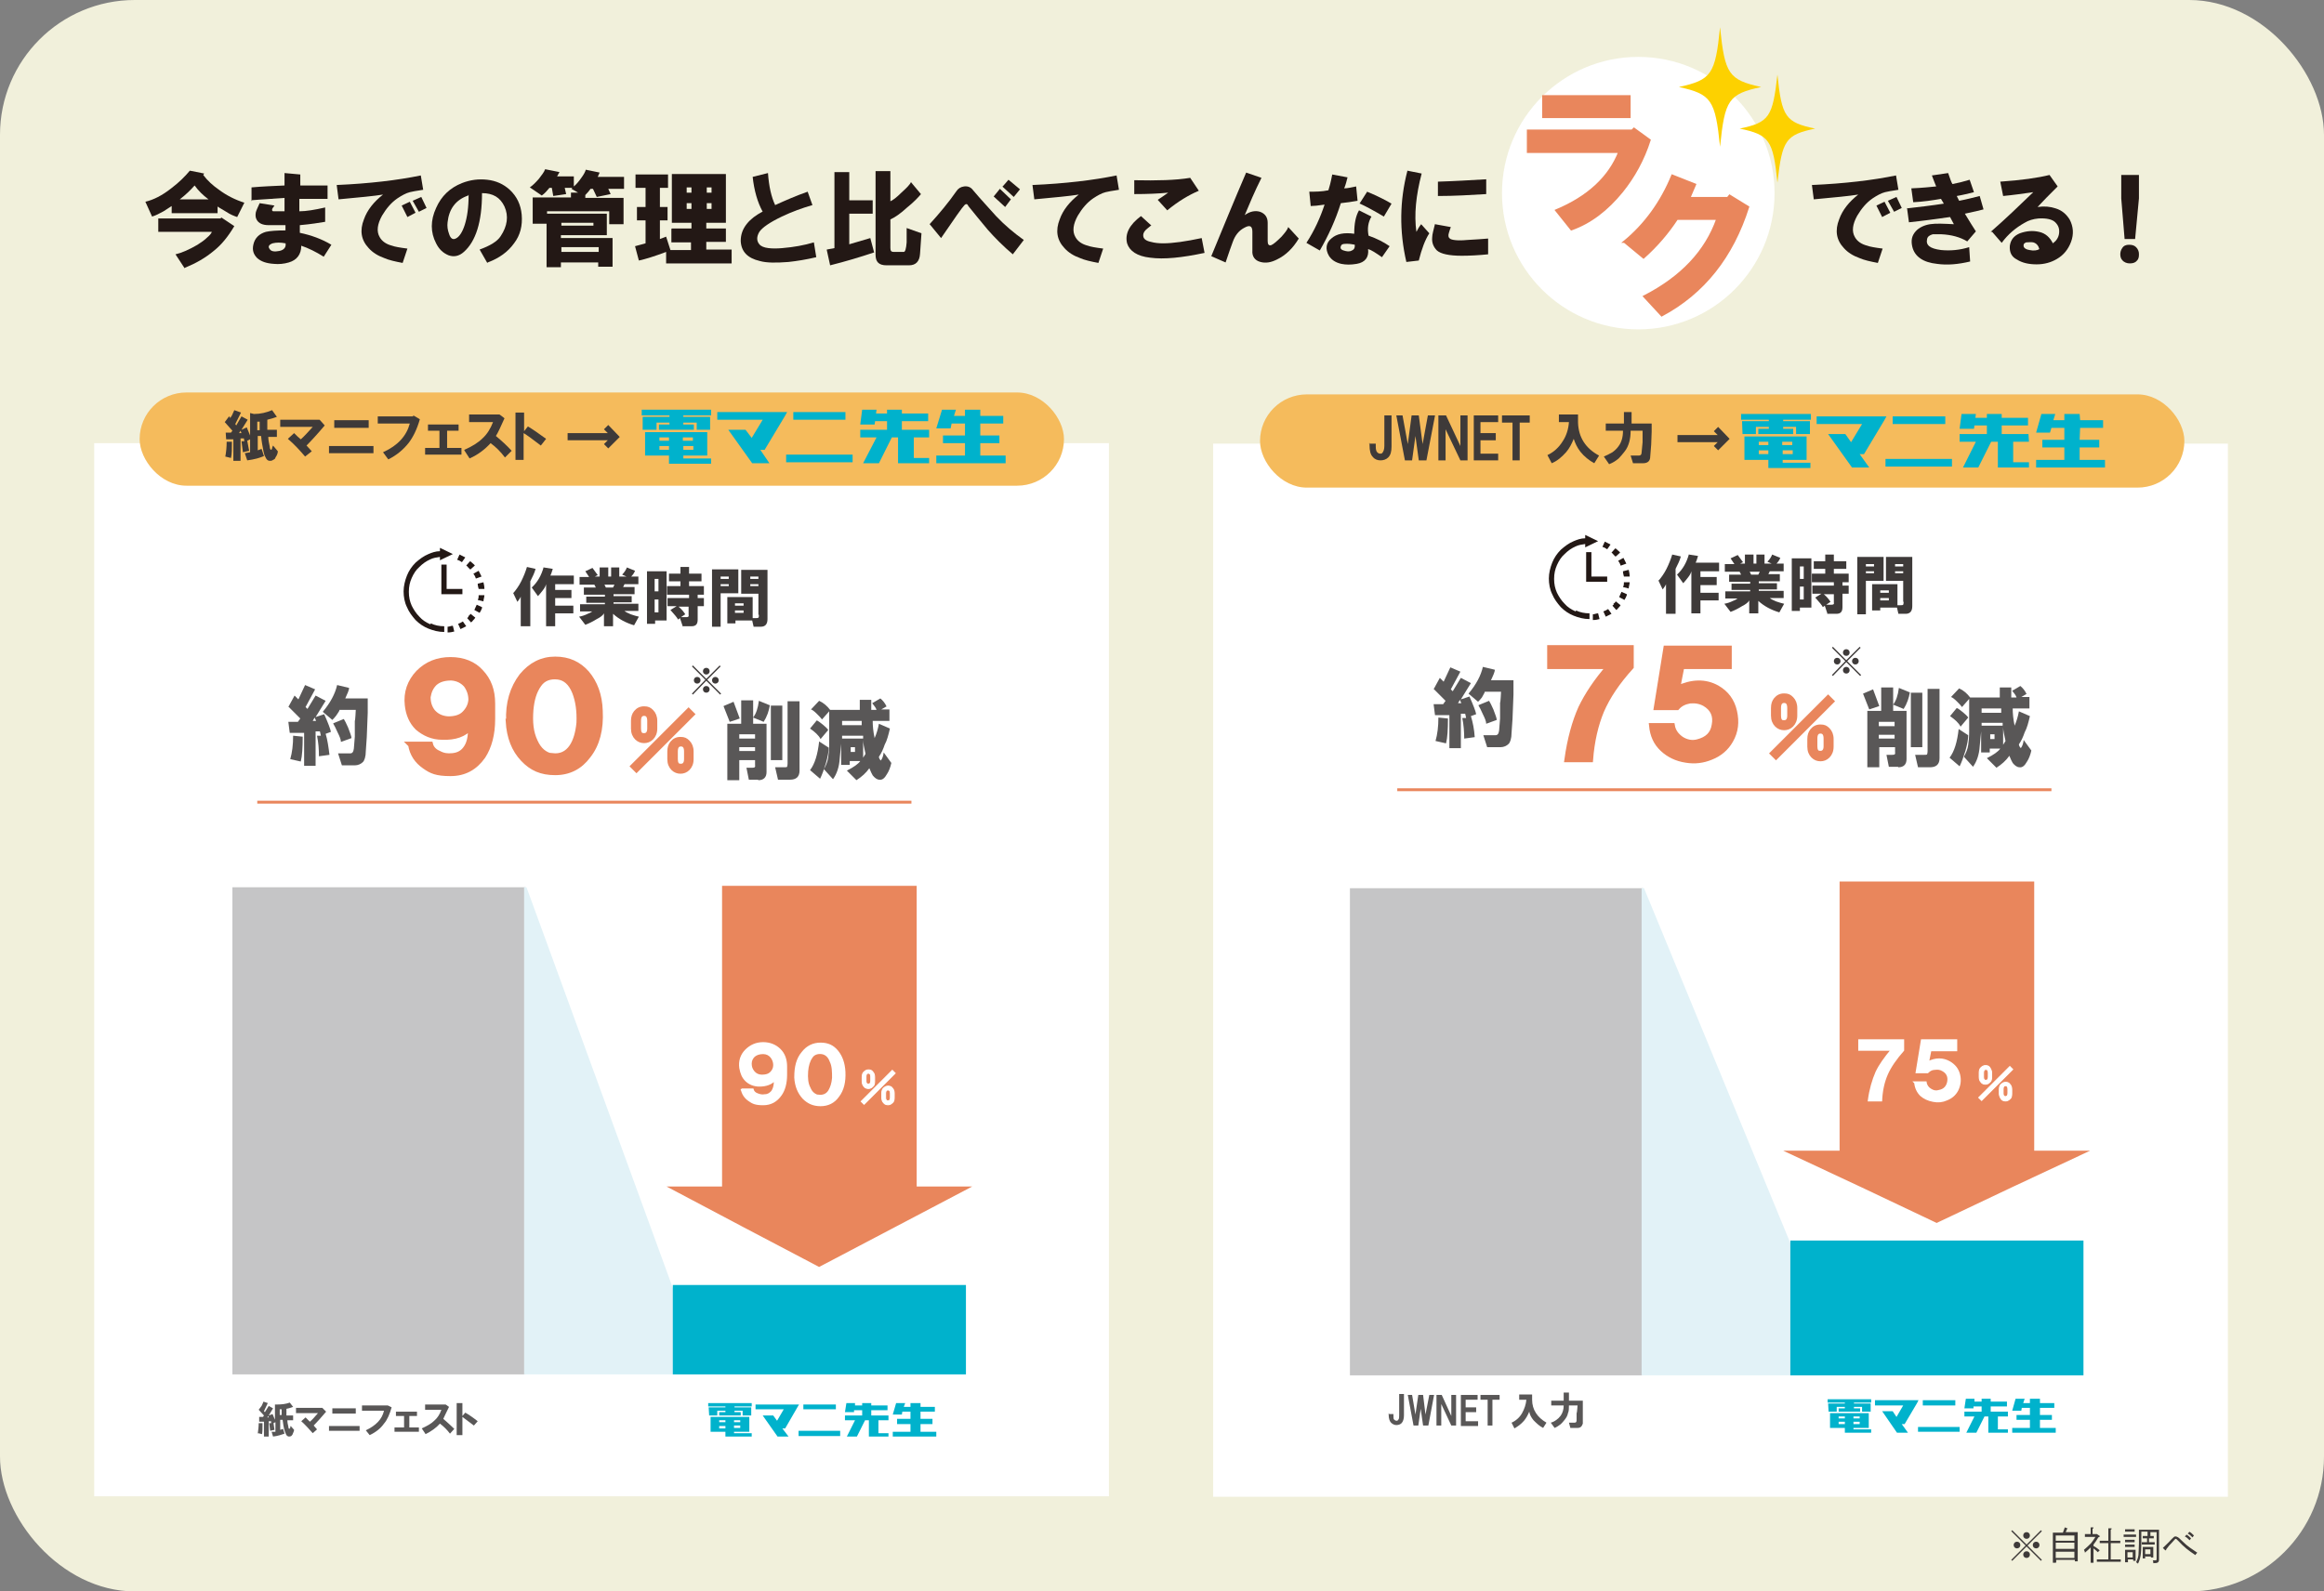
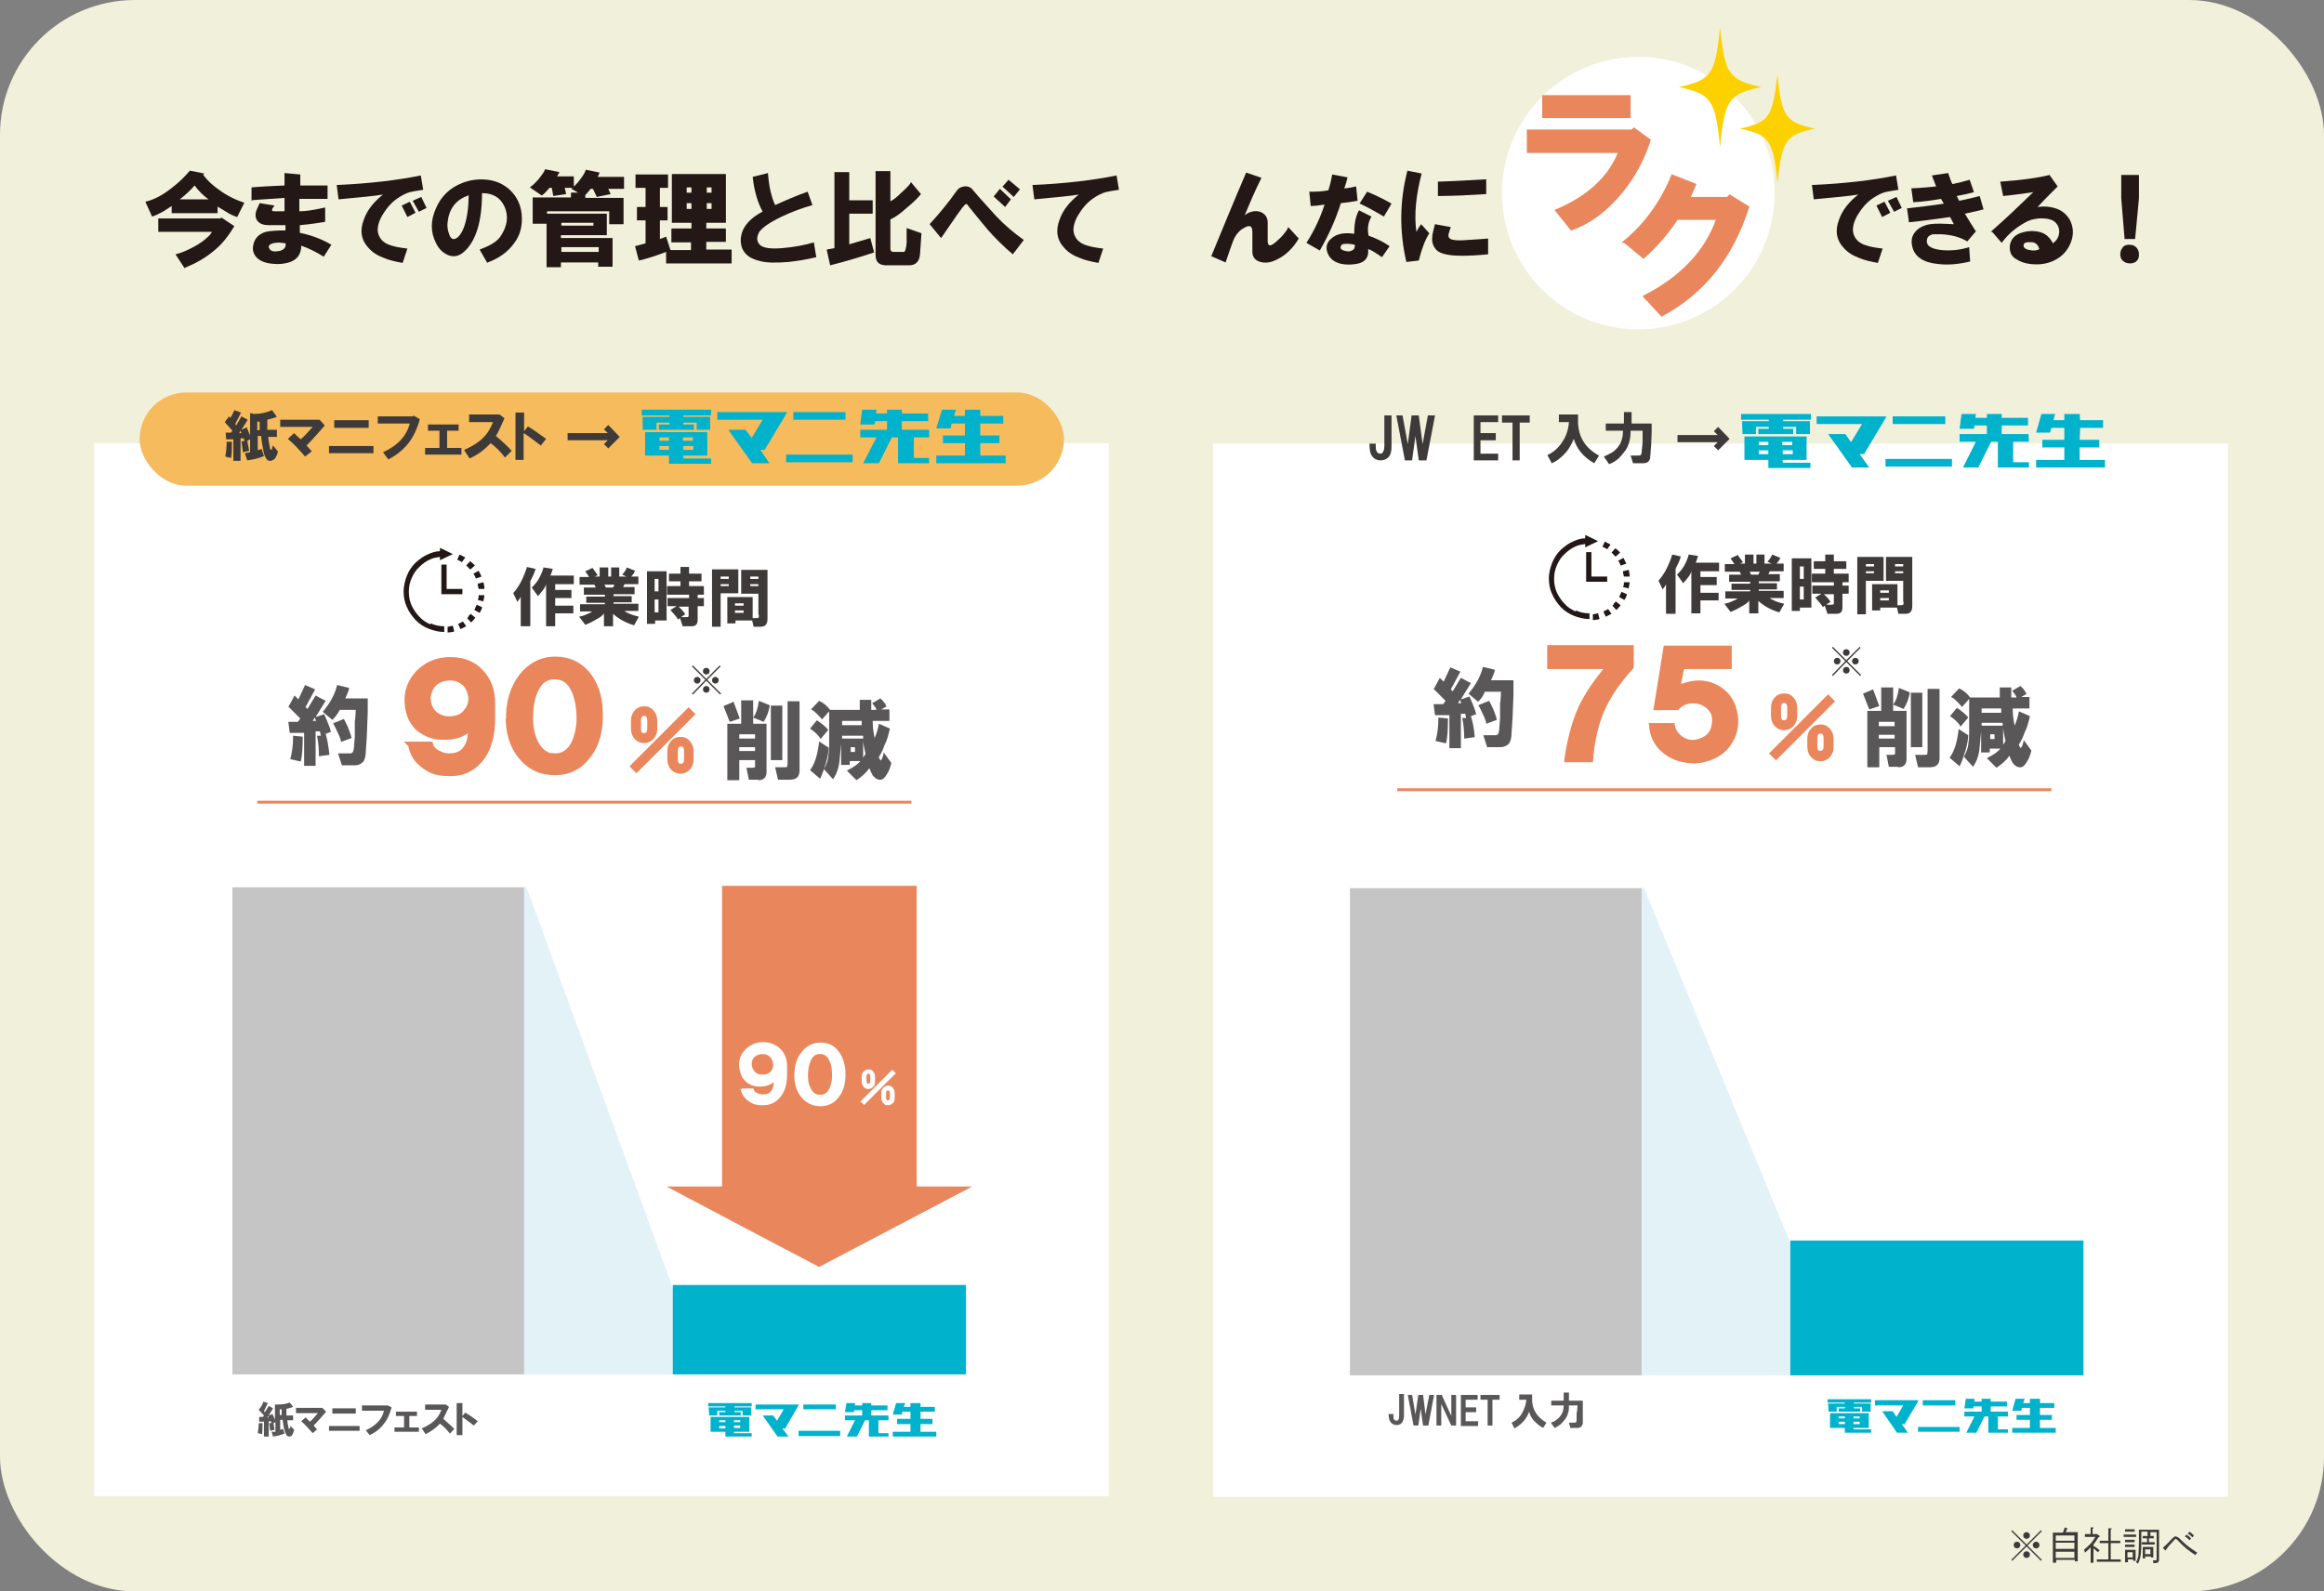
<svg xmlns="http://www.w3.org/2000/svg" version="1.1" viewBox="0 0 486 332.9">
  <rect x="0" y="0" width="486" height="332.9" fill="#808080" stroke="none" />
  <defs>
    <style>
      .cls-1 {
        fill: #3e3a39;
      }

      .cls-2 {
        fill: #231815;
      }

      .cls-3 {
        fill: #595757;
      }

      .cls-4 {
        stroke-width: .4px;
      }

      .cls-4, .cls-5, .cls-6, .cls-7, .cls-8, .cls-9, .cls-10, .cls-11 {
        stroke-miterlimit: 10;
      }

      .cls-4, .cls-5, .cls-6, .cls-8, .cls-9, .cls-11 {
        stroke: #e9865c;
      }

      .cls-4, .cls-5, .cls-8, .cls-9, .cls-11 {
        fill: #e9865c;
      }

      .cls-12, .cls-7, .cls-10 {
        fill: #fff;
      }

      .cls-13 {
        fill: #fdd100;
      }

      .cls-5 {
        stroke-width: 1.1px;
      }

      .cls-6 {
        fill: none;
        stroke-width: .6px;
      }

      .cls-7 {
        stroke-width: .2px;
      }

      .cls-7, .cls-10 {
        stroke: #fff;
      }

      .cls-14 {
        fill: #c5c5c6;
      }

      .cls-15 {
        fill: #e2f2f7;
      }

      .cls-8 {
        stroke-width: .5px;
      }

      .cls-9 {
        stroke-width: .4px;
      }

      .cls-16 {
        fill: #f5bb5c;
      }

      .cls-10 {
        stroke-width: .4px;
      }

      .cls-17 {
        fill: #f1f0db;
      }

      .cls-18 {
        fill: #00b2cc;
      }

      .cls-11 {
        stroke-width: .4px;
      }
    </style>
  </defs>
  <g>
    <g id="_レイヤー_1">
      <rect class="cls-17" width="486" height="332.9" rx="28.2" ry="28.2" />
      <g>
        <path class="cls-1" d="M427,326.3l-.2.2-3-3-3,3-.2-.2,3-3-3-3,.2-.2,3,3,3-3,.2.2-3,3,3,3ZM422.5,323.2c0,.4-.3.7-.7.7s-.7-.3-.7-.7.3-.7.7-.7.7.3.7.7ZM424.5,321.2c0,.4-.3.7-.7.7s-.7-.3-.7-.7.3-.7.7-.7.7.3.7.7ZM424.5,325.2c0,.4-.3.7-.7.7s-.7-.3-.7-.7.3-.7.7-.7.7.3.7.7ZM426.5,323.2c0,.4-.3.7-.7.7s-.7-.3-.7-.7.3-.7.7-.7.7.3.7.7Z" />
        <path class="cls-1" d="M429.9,326.9h-.6c0-.3,0-.7,0-1.4v-3.6c0-.5,0-1,0-1.3.2,0,.3,0,.5,0h1.6c.1-.3.2-.5.4-1.1l.5.2c0,0,.1,0,.1,0s0,0-.1.1c-.2.4-.3.6-.3.7h2c.2,0,.3,0,.5,0,0,.3,0,.8,0,1.3v3.4c0,.7,0,1.1,0,1.4h-.6v-.3h-3.9v.5ZM433.8,322.3v-1.1h-3.9v1.1h3.9ZM429.9,324h3.9v-1.3h-3.9v1.3ZM429.9,325.9h3.9v-1.3h-3.9v1.3Z" />
        <path class="cls-1" d="M439.1,321.3c0,0,0,0,0,.1,0,0,0,.1-.3.2-.3.5-.6,1-1,1.5v.3c.6.3.9.6,1.3.9l-.4.4c-.3-.3-.5-.5-.9-.8v1.4c0,.7,0,1.3,0,1.6h-.6c0-.4,0-.9,0-1.6v-1.6c-.3.3-.6.6-1.2,1.1,0-.2-.1-.4-.2-.6.6-.5,1-.9,1.5-1.4.3-.4.6-.8.9-1.3h-1c-.5,0-.9,0-1.2,0v-.6c.3,0,.6,0,1.2,0h0v-.7c0-.4,0-.5,0-.7h.5c0,0,.1,0,.1.1s0,0-.2.2v1.1h.8c0-.1.4.2.4.2ZM440.9,322.8h-.8c-.3,0-.7,0-1,0v-.5c.2,0,.6,0,1,0h.8v-1.4c0-.6,0-1,0-1.2h.6c0,0,.1,0,.1.1s0,0-.2.2v.9s0,1.4,0,1.4h1c.3,0,.7,0,1,0v.5c-.2,0-.7,0-1,0h-1v3.4h1c.3,0,.8,0,1.1,0v.5c-.3,0-.8,0-1.1,0h-2.8c-.3,0-.8,0-1.1,0v-.5c.3,0,.8,0,1.1,0h1.3v-3.4Z" />
        <path class="cls-1" d="M446.7,321.5c-.2,0-.4,0-.6,0h-1.4c-.2,0-.5,0-.6,0v-.5c.2,0,.5,0,.6,0h1.4c.2,0,.5,0,.6,0v.5ZM444.9,326.8h-.5c0-.2,0-.5,0-.9v-1c0-.3,0-.6,0-.7.2,0,.4,0,.6,0h1c.2,0,.4,0,.6,0,0,.1,0,.4,0,.7v.8c0,.4,0,.6,0,.8h-.5v-.3h-1.1v.6ZM446.4,320.4c-.1,0-.3,0-.5,0h-1c-.2,0-.4,0-.5,0v-.5c.1,0,.3,0,.5,0h1c.2,0,.4,0,.5,0v.5ZM446.4,322.6c-.1,0-.3,0-.5,0h-1c-.2,0-.4,0-.5,0v-.5c.1,0,.3,0,.5,0h1c.2,0,.4,0,.5,0v.5ZM446.4,323.6c-.1,0-.3,0-.5,0h-1c-.2,0-.4,0-.5,0v-.5c.1,0,.3,0,.5,0h1c.2,0,.4,0,.5,0v.5ZM446,324.7h-1.1v1.1h1.1v-1.1ZM449.4,321.3h.5c.2,0,.4,0,.5,0v.5h-.5s-.5,0-.5,0v.8h.7c.2,0,.4,0,.5,0v.5c-.1,0-.3,0-.5,0h-1.7c-.2,0-.4,0-.5,0v-.5c.1,0,.3,0,.5,0h.6v-.8h-.9s0-.5,0-.5c.1,0,.3,0,.5,0h.5v-.9h-1.3v2.4c0,2.3-.2,3.3-.7,4.3-.1-.1-.2-.2-.4-.3.3-.6.4-.9.5-1.5,0-.5.1-1.5.1-2.4v-1.6c0-.5,0-1,0-1.3.2,0,.3,0,.5,0h3.2c.2,0,.3,0,.5,0q0,.2,0,1.3v3.4c0,.3,0,.7,0,1.5h0c0,.6-.2.8-1.2.8,0-.3,0-.4-.1-.6.2,0,.3,0,.5,0s.3,0,.3-.3v-5.6h-1.3v.9ZM448.6,325.5v.5h-.5c0-.2,0-.4,0-.7v-1.1c0-.2,0-.4,0-.6.2,0,.2,0,.5,0h1.2c.2,0,.3,0,.5,0,0,.1,0,.4,0,.6v.9c0,.3,0,.5,0,.7h-.5v-.2h-1.1ZM449.7,324.1h-1.1v1h1.1v-1Z" />
        <path class="cls-1" d="M452.3,323.8c.5-.5,1.1-1,1.8-1.8.5-.5.6-.6.8-.6s.2,0,.4.1q.2,0,1.3,1.1c.8.8,1.7,1.4,2.9,2.2-.2.2-.3.3-.4.5-1.5-1-2.4-1.7-3.5-2.9-.4-.4-.5-.5-.6-.5s-.1,0-.9.9c-.3.3-.6.6-1.1,1.3,0,.1,0,.2-.1.2s0,0-.1,0l-.4-.4ZM457.2,321c.4.2.6.4,1,.8l-.3.4c-.4-.4-.6-.6-1-.8l.3-.3ZM457.8,320.4c.4.2.6.4,1,.8l-.3.4c-.4-.4-.6-.6-1-.8l.3-.3Z" />
      </g>
      <circle class="cls-12" cx="342.6" cy="40.4" r="28.5" />
      <g>
        <path class="cls-2" d="M39.7,35.7l3,.6-.2.3c.9,1.2,2,2.2,3.3,3.1,1.6,1.2,3.4,2.1,5.3,2.7l-1.5,3c-.6-.2-1.4-.5-2.3-1.1-.8-.5-1.4-.8-1.8-1.1v1.4h-9.6v-1.5c-.3.2-.9.6-1.7,1.1-.9.5-1.7.9-2.4,1.1l-1.4-3.1c1.7-.4,3.5-1.3,5.4-2.8,1.6-1.2,2.9-2.5,3.9-3.7ZM38.6,56.1l-1.9-2.9c1.3-.3,2.9-1,4.6-2,.8-.5,1.5-1,2-1.5.6-.5.9-.9,1-1.2h-11.2v-2.8h13l.2-.2,2.7,1.8c-1.3,2.2-2.7,3.9-4.2,5.1-1.9,1.6-3.9,2.7-6.1,3.6ZM37.6,41.7h6c-1.2-.9-2.1-1.8-2.9-2.9-.8.9-1.8,1.9-3.1,2.9Z" />
        <path class="cls-2" d="M52.6,42.1v-2.9c2.2-.2,4.6-.3,6.9-.4v-2.6c0,0,3.3.3,3.3.3v2.3h5.7v2.8c-1.9,0-3.9,0-5.9,0v2.6c1.4,0,3.2-.3,5.4-.8v3c-1.2.2-3,.5-5.3.7v1.6c2.4.5,4.6,1.3,6.6,2.5l-1.6,2.5c-1.6-1-3.2-1.8-4.7-2.3,0,1.8-.9,3-2.6,3.5-1,.3-2.1.4-3.1.3-1.6-.1-2.7-.5-3.5-1.2-.8-.8-1.1-1.7-.8-2.9.3-1.3,1.2-2.2,2.6-2.6.9-.2,2.2-.3,4.1-.3v-1.1c-1.5,0-2.7,0-3.5,0-1.3,0-2.1-.4-2.5-1.1-.3-.5-.3-1-.2-1.6.1-.4.4-1,.8-1.9l3.1.5c-.3.4-.5.7-.5.8,0,.2,0,.4.3.4.8,0,1.6,0,2.3,0v-2.8c-2.4.2-4.8.3-7,.5ZM59.7,50.9c-1-.2-1.9-.2-2.7,0-.8.3-1,.7-.6,1.2.3.5,1,.6,2,.4,1-.2,1.5-.8,1.3-1.7Z" />
        <path class="cls-2" d="M70.4,38.7c6.9-.3,12.7-1,17.6-2l.5,3c-1.4.2-2.4.4-2.8.5-.8.2-1.7.7-2.6,1.3-1.3.9-2.3,2.1-3.2,3.6-1,1.8-1.2,3.3-.5,4.5.5.9,1.4,1.5,2.6,1.8.5.2,1.6.4,3.2.6l-1,3c-1.6-.3-2.9-.6-3.8-1-1.4-.5-2.5-1.2-3.3-2.1-1.6-1.7-1.9-3.7-1-6,.7-2,2.1-3.7,4-5.2-1.8.3-5,.6-9.3,1l-.4-3.1ZM84,43l1.7-.8,1.2,2.3-1.7.9-1.2-2.4ZM86.3,42l1.8-.8,1.1,2.3-1.6.8-1.3-2.3Z" />
        <path class="cls-2" d="M101.9,55l-1.6-2.8c2.2-.8,3.7-1.7,4.4-2.8,1.4-2.1,1.7-4.2.8-6.2-.9-1.9-2.4-2.8-4.7-2.8,0,6-1.3,10.1-3.8,12.3-1,.9-2.1,1.1-3.2.7-1.2-.5-2-1.3-2.6-2.5-1.2-2.3-1.2-4.8,0-7.4,1.1-2.5,2.9-4.2,5.4-5.2,1.8-.7,3.5-.9,5.3-.7,1.8.2,3.4.9,4.7,2.1,1.5,1.4,2.3,3.1,2.5,5.2.2,2.3-.3,4.3-1.6,6-1.3,1.8-3.1,3.1-5.5,4ZM97.9,40.9c-2.6.9-4,2.8-4.3,5.6-.1.8,0,1.6.3,2.4.3,1,.8,1.3,1.4,1,.7-.3,1.4-1.3,1.9-2.9s.8-3.6.8-6.3Z" />
        <path class="cls-2" d="M117,36l-.5.9h3.5v2.1c.5-.4,1-1,1.5-1.7.6-.8.9-1.4,1-1.8l2.9.6-.4.9h5.5v2.5h-3.3l.5,1.1-2.9.6-.8-1.7h-.5c-.2.3-.6.8-1.1,1.3v.6h8v5.5h-3v-2.7h-13v.5h12.5v4.5h-9.6v.6h10.8v6h-3v-.9h-7.8v1h-3v-9.1h-2.9v-5.5h8v-1h1.5l-1.4-.8.2-.2h-1.6l.3,1.3-2.7.4-.3-1.7h-.5c-.5.6-1,1.2-1.6,1.6l-2.5-1.7c.6-.4,1.2-1,1.9-1.8.6-.8,1.1-1.4,1.3-2l3,.6ZM117.4,47.2h6.7v-.6h-6.7v.6ZM117.4,52.7h7.8v-1h-7.8v1Z" />
        <path class="cls-2" d="M140.5,47.8h4.1v-1.2h-4.1v-10.2h11.3v10.2h-4.1v1.2h4.1v2.8h-4.1v1.6h5.3v2.9h-13.7v-2.4c-2.4.9-4.3,1.5-5.7,1.8l-.8-3,2.2-.6v-4.8h-1.8v-2.8h1.8v-4h-2.1v-2.8h6.8v2.8h-1.7v4h1.6v2.8h-1.6v3.9l1.3-.5.9,2.8h4.3v-1.6h-4.1v-2.8ZM143.6,40.3h1v-1.1h-1v1.1ZM143.6,43.7h1v-1.2h-1v1.2ZM147.8,40.3h1v-1.1h-1v1.1ZM147.8,43.7h1v-1.2h-1v1.2Z" />
        <path class="cls-2" d="M159.5,44.3c-1.1-2-1.8-4.5-2.1-7.3l3.2-.8c.2,2.8.7,5,1.5,6.7,2.2-1,4.5-2,6.8-2.8l1,2.8c-2.1.6-4.3,1.4-6.4,2.4-2.5,1.2-4.1,2.3-4.7,3.2-.6,1-.6,1.9,0,2.6.3.4,1,.7,1.9.8.8.1,1.8.1,2.9,0,2.4-.2,4.6-.6,6.6-1.2l.5,3.1c-2.1.5-4,.8-5.8,1-2.6.2-4.6.2-6-.2-2.6-.6-3.9-2-4-4.2,0-1.3.4-2.5,1.3-3.6.8-1,1.9-1.8,3.2-2.5Z" />
        <path class="cls-2" d="M172.9,52.2l1.6-.3v-15.9h3.1v5.9h4.9v2.8h-4.9v6.4l4.4-1.3.8,3c-3,1-6,1.9-9.2,2.7l-.7-3.2ZM192.6,40.6c-.5.6-1.4,1.6-2.9,2.8-1.4,1.3-2.6,2.1-3.5,2.5v6c0,.6.2.8.7.8h2.1c.3,0,.5-.7.6-2v-3c0,0,3.1,1.1,3.1,1.1l-.3,4.3c-.1,1.6-.9,2.4-2.3,2.4h-4.7c-1.6,0-2.3-.7-2.3-2.2v-17.5h3.1v6.3c.5-.2,1.3-.8,2.3-1.8,1.1-1,1.8-1.7,2-2.2l2,2.4Z" />
        <path class="cls-2" d="M194.4,46.9c2.1-2.3,4-4.6,5.6-6.9.4-.6.9-.9,1.6-1,.7-.1,1.4.1,1.9.8,1.6,1.9,3.2,3.6,4.8,5.4,1.8,1.9,3.7,3.5,5.8,5l-2.3,3c-2-1.7-3.7-3.4-5.2-5.1-1.5-1.8-2.9-3.5-4.1-5-.2-.5-.5-.5-.8-.2-.5.5-2.1,2.8-4.9,6.9l-2.3-2.8ZM207.8,41.1l1.3-1.6,2.3,2.2-1.2,1.6-2.4-2.2ZM209.6,39.1l1.3-1.5,2.4,2-1.3,1.6-2.4-2.2Z" />
        <path class="cls-2" d="M215.9,38.7c6.9-.3,12.7-1,17.6-2l.5,3c-1.4.2-2.4.4-2.8.5-.8.2-1.7.7-2.6,1.3-1.3.9-2.3,2.1-3.2,3.6-1,1.8-1.2,3.3-.5,4.5.5.9,1.4,1.5,2.6,1.8.5.2,1.6.4,3.2.6l-1,3c-1.6-.3-2.9-.6-3.8-1-1.4-.5-2.5-1.2-3.3-2.1-1.6-1.7-1.9-3.7-1-6,.7-2,2.1-3.7,4-5.2-1.8.3-5,.6-9.3,1l-.4-3.1Z" />
-         <path class="cls-2" d="M240.8,47.1c-.6.5-1,.8-1.2,1-.5.5-.6,1-.5,1.4.1.5.6.9,1.6,1.1.7.2,1.6.3,2.5.3,2.1,0,4.8-.4,8.1-1.1l.6,3.1c-4.7,1-8.5,1.4-11.4,1-2.7-.3-4.3-1.4-4.8-3-.5-2,.5-3.9,2.9-5.7l2.2,2ZM237.2,37.7c4.8.1,8.7,0,11.7-.5l1.8,2.7c-2.1.9-4.3,2.2-6.6,4.1l-2-2.2c.3-.2,1.1-.7,2.2-1.5-2,.2-4.4.3-7.1.3v-3Z" />
        <path class="cls-2" d="M253.3,53.6c2.4-5.8,4.8-11.7,7.3-17.5l3.2,1.1c-1.4,2.8-2.5,5.4-3.5,7.8,1.1-.8,2.2-1,3.2-.7,1.1.4,1.6,1.2,1.6,2.3v3.8c0,.7.2,1,.7.9.5-.2,1.2-.8,2.2-1.8.7-.8,1.2-1.4,1.4-2l2.2,2.4c-1.2,2-2.7,3.5-4.6,4.4-1.2.6-2.3.8-3.4.5-1.2-.3-1.8-1.2-1.7-2.4v-3.9c0-1.2-.5-1.5-1.6-.9-1.2.6-2,1.6-2.5,3-.3.8-.8,2.2-1.5,4.3l-3.2-1.4Z" />
        <path class="cls-2" d="M273.2,50.8c1.7-2.6,2.9-5.3,3.8-8-1.3.2-2.3.3-2.9.3l-.3-3c1.3,0,2.6,0,4-.3.2-.6.5-1.7.8-3.3l3.2.6c-.2.8-.4,1.6-.7,2.3.7,0,1.5-.2,2.5-.4l.3,3c-1.2.2-2.4.4-3.5.5-1.1,3.5-2.6,6.8-4.4,9.9l-2.8-1.6ZM283.2,48.8c0-2,.3-3.6,1-4.8l2.6,1.3c-.7,1.2-.9,2.5-.6,4,1.7.6,3.1,1.3,4.4,2.2l-1.6,2.3c-1.3-.9-2.2-1.5-2.9-1.7.2,1.7-.6,2.8-2.4,3.1-1.2.2-2.2.2-3.2,0-1.3-.3-2.1-.9-2.6-1.7-.8-1.4-.6-2.7.5-3.6,1.1-1,2.7-1.3,4.8-1ZM283.4,51.2c-.6-.1-1.1-.2-1.6-.2-.7,0-1.1,0-1.3.3-.3.5-.2.9.5,1.1.6.2,1.2.3,1.7,0,.5-.2.7-.6.6-1.4ZM284.3,42.6l1.6-2.5c2.4,1,4.1,1.9,5.1,2.5l-1.6,2.7c-2.2-1.3-3.9-2.2-5-2.7Z" />
        <path class="cls-2" d="M294.3,35.7l3,.6c-1.2,4.6-1.6,8.6-1.1,12.2.3-.6.6-1.1,1-1.6l1.7,1.9c-.9,1.4-1.6,3.3-2.2,5.7l-2.6.3c-1.5-6.5-1.4-12.8.2-19ZM300.1,46.9l3.3.6c-.1.3-.3.8-.4,1.2-.2.6-.1,1,.2,1.2.3.3,1.6.5,3.6.3,1.8-.1,3.3-.2,4.4-.3v3.3c-2,.2-3.9.3-5.5.3-2.7,0-4.4-.4-5.2-1.1-.7-.7-1.1-1.6-1-2.7,0-.7.3-1.6.6-2.9ZM300.7,41v-3c3.3-.1,6.7-.3,10.1-.5v3.1c-3.3.2-6.7.4-10.1.4Z" />
        <path class="cls-2" d="M378.9,38.7c6.9-.3,12.7-1,17.6-2l.5,3c-1.4.2-2.4.4-2.8.5-.8.2-1.7.7-2.6,1.3-1.3.9-2.3,2.1-3.2,3.6-1,1.8-1.2,3.3-.5,4.5.5.9,1.4,1.5,2.6,1.8.5.2,1.6.4,3.2.6l-1,3c-1.6-.3-2.9-.6-3.8-1-1.4-.5-2.5-1.2-3.3-2.1-1.6-1.7-1.9-3.7-1-6,.7-2,2.1-3.7,4-5.2-1.8.3-5,.6-9.3,1l-.4-3.1ZM392.4,43l1.7-.8,1.2,2.3-1.7.9-1.2-2.4ZM394.8,42l1.8-.8,1.1,2.3-1.6.8-1.3-2.3Z" />
        <path class="cls-2" d="M398.7,43.6c2.6-.3,5.2-.6,7.8-1l-.6-1c-1.7.3-3.7.6-5.8.7l-.4-2.9c2.4-.1,4.1-.3,5.2-.4-.2-.5-.5-1.2-.9-2.3l3.4-.5c.4,1.2.7,2,.9,2.3,1.1-.2,2.3-.5,3.6-.9l.9,2.6c-1.2.3-2.4.6-3.6.8l.5,1c1.6-.3,3.1-.7,4.3-1l.8,2.8c-.7.2-2,.5-3.9.9,1,1.7,1.8,2.9,2.3,3.7l-1.8,2.1c-1.5-.9-3.3-1.4-5.5-1.5-.7,0-1.3,0-1.7,0-.7.2-1.1.5-1.2,1-.3,1.3.6,2,2.9,2.3,2,.2,4,0,5.9-.6l.2,3c-2.5.6-4.8.8-6.9.5-2.9-.3-4.7-1.5-5.2-3.6-.3-1.3-.1-2.3.7-3.2.7-.8,1.8-1.3,3-1.5,1.3-.2,2.9-.1,5,0l-.8-1.5c-2.8.4-5.7.8-8.6,1.1l-.4-3Z" />
        <path class="cls-2" d="M416.3,48.5c3.1-2.7,6-5.5,8.9-8.3-2.1.3-4.2.6-6.3.8l-.6-3c4.4-.3,7.9-.8,10.3-1.4l1.7,2.4c-1.7,1.7-3.1,3.1-4.2,4.3,1.4-.2,2.6-.1,3.8.3,1.3.4,2.2,1.2,2.9,2.3.8,1.5.9,3.1.3,4.7-.6,1.6-1.6,2.8-3,3.6-1.2.7-2.6,1.1-4.2,1.1-1.6,0-3-.3-4.1-1-1.2-.6-1.6-1.6-1.5-2.9.2-1.3.9-2.1,2.1-2.6,1.4-.5,2.7-.6,4-.3,1.4.3,2.3,1.2,2.9,2.4.7-.5,1.2-1.2,1.3-2.1.1-.9-.1-1.6-.8-2.3-.6-.6-1.8-.9-3.5-.8-1.1.1-2.1.4-2.9.9-1.8,1-3.5,2.4-4.8,4.2l-2-2.3ZM426.5,52.2c-.2-.8-.6-1.3-1.3-1.5-.5-.1-1,0-1.5,0-.5.2-.6.5-.5.9.1.3.5.6,1.2.7.9.2,1.6.1,2.1-.2Z" />
        <path class="cls-2" d="M445.4,55.1c-.6,0-1.2-.2-1.6-.7-.3-.3-.4-.8-.4-1.2s.1-.9.4-1.3c.3-.5.8-.7,1.4-.7.6,0,1.1.1,1.5.5.4.4.6.9.6,1.4,0,.5,0,1-.4,1.4-.3.4-.8.6-1.5.6ZM443.6,41.5v-4.9h3.7v4.9l-.8,8.5h-2.2l-.7-8.5Z" />
      </g>
      <path class="cls-11" d="M319.5,31.8v-4.5h21.8l.4-.4,3.3,2.4c-1.3,4.1-3.3,7.7-5.8,10.8-3.1,3.8-6.6,6.5-10.6,7.9l-3.2-4c6.7-2.8,11.1-6.9,13.2-12.2h-19ZM322.7,24.5v-4.4h18.1v4.4h-18.1Z" />
      <path class="cls-11" d="M339.6,50.6c4.4-3.6,7.8-8.3,10.1-13.9l4.8,1.9-1.2,2.8h8l.4-.5,3.9,2.4c-3.3,10.4-9.3,18-18.1,22.7l-3.7-4c7.8-4,12.9-9.4,15.3-16.2h-8.4c-1.9,2.9-4.2,5.6-7,8.1l-4-3.3Z" />
      <g>
        <path class="cls-13" d="M368.3,18.2c-6.8,1.5-7.6,2.6-8.6,12.5-1-9.8-1.8-11-8.6-12.5,6.8-1.5,7.6-2.6,8.6-12.5,1,9.8,1.8,11,8.6,12.5Z" />
        <path class="cls-13" d="M379.6,26.9c-6.2,1.3-6.9,2.4-7.9,11.3-.9-8.9-1.7-10-7.9-11.3,6.2-1.3,6.9-2.4,7.9-11.3.9,8.9,1.7,10,7.9,11.3Z" />
      </g>
      <rect class="cls-12" x="19.7" y="92.7" width="212.2" height="220.3" />
      <rect class="cls-16" x="29.2" y="82.1" width="193.3" height="19.5" rx="9.8" ry="9.8" />
      <g>
        <path class="cls-1" d="M48.1,87.5l.4-.6.5-1.1,1.4.5-1.2,2.4.2.3,1.1-1.9,1.3.7-1.3,2.1,1.1-.5.7,1.7v-4.7l.8.2c1.4,0,2.6-.3,3.8-.8l1,1.4c-.5.2-1.2.4-2,.6v2.1h2v1.5h-1.8c0,.7.2,1.4.3,2,0,.5.2.7.3.7,0,0,.1,0,.2-.3,0-.2.1-.4.2-.6l1,1.2c0,.4-.2.9-.5,1.3,0,.2-.2.4-.5.5-.2.2-.5.2-.7.2-.4,0-.7-.3-.9-.8-.2-.3-.3-.7-.4-1.2-.2-1-.4-2.1-.5-3.2h-.7v3l.8-.3.5,1.5c-.9.4-2,.7-3.5.9l-.5-1.5,1.1-.2v-2.7l-.6.3.4,2.1-1.3.3-.3-2.3h.6c0,0-.1-.6-.1-.6h-.7v4.7h-1.5v-4.5h-1.5c0,.1-.1-1.4-.1-1.4h1.1s.3-.4.3-.4l-1.6-1.8.9-1.2.2.2ZM47.1,95.6c.2-1,.3-2.1.3-3.2h1.1c0,1.5,0,2.6-.2,3.4l-1.2-.3ZM50,90.6h.5s-.2-.5-.2-.5l-.3.5ZM53.8,90h.5v-1.8s-.5,0-.5,0v1.7Z" />
        <path class="cls-1" d="M58.6,87.8h8.2c0-.1,1.1,1.2,1.1,1.2-1.6,1.9-2.9,3.3-3.8,4.2l1.1,1.2-1.4,1.1c-1.1-1.3-2.3-2.6-3.6-3.7l1.3-1.2c.5.5.9.9,1.4,1.3.7-.6,1.5-1.5,2.5-2.6h-6.8v-1.6Z" />
        <path class="cls-1" d="M68.8,94.8v-1.5h9.3v1.5h-9.3ZM69.9,89.5v-1.6h7.2v1.6h-7.2Z" />
        <path class="cls-1" d="M79,87.1h7.4v-.2c.1,0,1.4.8,1.4.8-.6,2.1-1.4,3.7-2.3,4.9-1.1,1.4-2.5,2.6-4.3,3.5l-1.1-1.5c3.1-1.4,4.9-3.4,5.6-6h-6.7v-1.6Z" />
        <path class="cls-1" d="M88.9,95.1v-1.4h3v-3.6h-2.4v-1.3h6.4v1.3h-2.4v3.6h3v1.4h-7.5Z" />
        <path class="cls-1" d="M97.1,94.1c1.6-.7,2.9-1.5,3.8-2.4,1-.9,1.7-2.1,2.2-3.4h-5v-1.6h6.3c0-.1,1.1.8,1.1.8-.8,1.8-1.4,3.1-1.8,3.7,1.2,1,2.3,2,3.3,3.1l-1.4,1.4c-.9-1.2-1.9-2.2-3-3-1.2,1.3-2.6,2.4-4.4,3.2l-1.1-1.7Z" />
        <path class="cls-1" d="M107.9,86.3h1.7v3.9l.8-1c1,.6,2.3,1.5,3.8,2.6l-1.1,1.4c-1.7-1.3-2.9-2.2-3.6-2.6v5.6h-1.7v-9.9Z" />
        <path class="cls-1" d="M118.7,92v-1.4h8.4l-.8-.8.9-.9,2.4,2.5-2.4,2.4-.9-.9.8-.8h-8.4Z" />
      </g>
      <g>
        <path class="cls-1" d="M107.4,124c.5-.6,1.1-1.4,1.6-2.4.5-1,.9-2,1.2-3l1.8.4c-.2.8-.6,1.6-1.1,2.6v9.4h-2v-6.2c-.1.3-.4.7-.7,1.1l-.9-1.9ZM113.7,118.7l1.9.3c-.2.7-.4,1.2-.5,1.4h4.9v1.8h-3.9v1.2h3.4v1.7h-3.4v1.6h3.8v1.6h-3.8v2.7h-1.9v-8.8c-.1.4-.3.8-.7,1.3-.4.5-.7.9-1,1.2l-1.3-1.8c1.2-1.1,2-2.5,2.5-4.3Z" />
        <path class="cls-1" d="M124.2,127.9h-2.9v-1.5h5.2v-.3h-3.9v-1.3h3.9v-.4h-4.4v-1.5h2.5l-.3-.6h-3.1v-1.6h2l-.8-1.2,1.5-.7,1.1,1.5-.6.3h1v-1.9h1.8v1.9h.6v-1.9h1.7v1.9h1.5l-.9-.4c.5-.5.8-1,1-1.5l1.7.7c-.2.5-.5.9-.8,1.2h1.5v1.6h-2.9l-.3.6h2.4v1.5h-4.4v.4h3.8v1.3h-3.8v.3h5.2v1.5h-2.9c.2.2.6.4,1.3.7.6.2,1.2.4,1.7.5l-1,1.8c-1.7-.5-3.2-1.3-4.4-2.4v2.6h-1.9v-2.7c-.2.4-.7.8-1.5,1.2-.8.5-1.6.9-2.4,1.2l-1.3-1.7c.6-.1,1.2-.3,1.8-.6.6-.2.9-.5,1.1-.6ZM128.2,122.9l.3-.6h-2.1l.3.6h1.5Z" />
        <path class="cls-1" d="M135.3,130.5v-11h4.1v10.3h-2.4v.7h-1.6ZM136.9,123.7h.8v-2.6h-.8v2.6ZM136.9,128.1h.8v-2.7h-.8v2.7ZM142.8,131.1l-.6-1.8-.4.3c-.2-.4-.7-1-1.6-2l1.3-.8h-1.9v-1.7h4.5v-.7h-4.6v-1.8h2.8v-1h-2.4v-1.6h2.4v-1.4h1.8v1.4h2.6v1.6h-2.6v1h3.1v1.8h-1.3v.7h1.3v1.7h-1.3v2.8c0,1-.4,1.4-1.3,1.4h-1.9ZM144.1,126.9h-2.2c.6.5,1.1,1.1,1.4,1.6l-.9.6h1.1c.4,0,.6-.1.5-.5v-1.7Z" />
        <path class="cls-1" d="M148.9,131.1v-12h5.5v5h-3.7v7h-1.9ZM150.7,121.1h1.7v-.5h-1.7v.5ZM150.7,122.6h1.7v-.4h-1.7v.4ZM158.6,128.6v-4.4h-3.6v-5h5.5v10.3c0,1.1-.5,1.6-1.4,1.6h-1.5l-.3-1.3h-3.5v.6h-1.7v-5.5h5.3v4.4h.7c.2,0,.4,0,.5-.1s.1-.3.1-.6ZM155.5,126.7v-.5h-1.8v.5h1.8ZM153.7,128.2h1.8v-.5h-1.8v.5ZM156.9,121.1h1.7v-.5h-1.7v.5ZM156.9,122.6h1.7v-.4h-1.7v.4Z" />
      </g>
      <path class="cls-2" d="M97.3,116.6c-.4-.2-.8-.4-1.2-.6l-.5,1.1c.4.1.7.3,1,.5l.7-1ZM96.7,124.3v-1.1h-3.3v-5.1h-1.1v6.2h0s4.4,0,4.4,0ZM90,130.6c-.9-.4-1.7-.9-2.3-1.6h0c-.7-.7-1.2-1.5-1.6-2.3-.4-.9-.6-1.8-.6-2.9s.2-2,.6-2.9c.4-.9.9-1.7,1.6-2.3h0c.7-.7,1.4-1.2,2.3-1.6.6-.3,1.3-.4,2-.5v.7l2.7-1.3-2.7-1.3v.7c-.9,0-1.7.3-2.4.6-1,.4-1.9,1.1-2.7,1.8h0c-.8.8-1.4,1.7-1.8,2.7-.4,1-.7,2.2-.7,3.3s.2,2.3.7,3.3c.4,1,1.1,1.9,1.8,2.7h0c.8.8,1.7,1.4,2.7,1.8h0c1,.4,2.1.7,3.3.7v-1.2c-1,0-2-.2-2.8-.6h0ZM99.6,121h0s1.1-.4,1.1-.4h0c-.2-.4-.4-.8-.6-1.2l-1.1.6c.2.3.4.6.5,1ZM100.1,123.2h1.2c0-.5-.1-1-.2-1.4l-1.2.3c0,.4.1.7.2,1.1ZM96.8,130c-.3.2-.7.4-1,.5l.5,1.1c.4-.2.8-.4,1.2-.6l-.7-1h0ZM100.1,124.4c0,.4,0,.8-.2,1.1l1.2.3c0-.4.2-.9.2-1.3h-1.2ZM93.6,131.1v1.2c.6,0,1-.1,1.4-.2l-.3-1.2c-.4,0-.7.2-1.1.2ZM99.6,126.7c-.1.3-.3.6-.4.9l1.1.6c.2-.3.4-.7.5-1v-.2c0,0-1.1-.5-1.1-.5h0ZM98,129c-.1.1-.2.2-.3.3l.8.9c.1-.1.3-.2.4-.4.2-.2.4-.4.5-.6l-1-.8c-.1.2-.3.4-.5.5ZM98.4,119.1l.9-.8c-.1-.2-.3-.3-.5-.5-.2-.2-.3-.3-.5-.4l-.8.9c.1.1.3.2.4.4.1.1.3.3.4.4Z" />
      <path class="cls-3" d="M60.4,147.7l1.2-2.2.8.8,1.4-3,2.1.9-2,3.7.4.4,1.7-2.8,2.1,1.1-2.1,3.4,1.8-.6c.8,1.8,1.3,3.1,1.4,3.7l-1.1.4c.4,1.3.6,2.8.8,4.4l-2.2.3c0-1.4-.1-2.8-.4-4.3h.8c0-.1-.2-.9-.2-.9h-.9v7.2h-2.4v-6.9h-3c0,.1-.3-2.3-.3-2.3h2l.5-.7-2.5-2.5ZM60.7,158.8c.4-1.4.6-3,.6-4.9l2,.2c0,2.3-.1,4-.4,5.2l-2.2-.5ZM65.4,150.8h.7c0,0-.3-.7-.3-.7l-.4.7ZM74.2,160.1h-2.7l-.8-2.5h2.5c.5,0,.7-.3.8-1l.2-2.5v-3.3c.1,0,.2-2.3.2-2.3h-3.4c0,.2-.3.6-.7,1.2-.3.4-.6.7-.8.9l-2-1.7c1.6-1.9,2.6-3.8,3-5.6l2.5.6c0,.5-.4,1.3-.8,2.2h4.7v3c0,0-.2,5.1-.2,5.1l-.2,2.9c0,1.2-.3,2-.6,2.3-.4.4-1,.7-1.7.7ZM69.7,151.3l2.2-.9c.2.3.5.9.9,1.8.4,1.1.7,1.8.7,2.2l-2.2.8c0-.5-.3-1.2-.7-2-.4-.9-.7-1.5-.9-1.8Z" />
      <g>
        <path class="cls-5" d="M85.8,155.7h4.2c.2.8.8,1.5,1.8,1.9.9.5,1.8.6,2.8.5,1.2-.1,2.1-.6,2.7-1.4.8-1,1.2-2.5,1.1-4.6-1.3,1.5-3.2,2.2-5.9,2.1-2.1,0-3.8-.8-5.2-2-1.2-1.2-1.9-2.8-2.1-4.7-.3-2.6.5-4.9,2.3-6.8,1.8-1.8,4-2.7,6.7-2.7s4.9.9,6.4,2.6c1.6,1.7,2.4,3.8,2.4,6.6v3.2c0,3.2-.7,5.8-2,7.8-1.7,2.4-3.9,3.6-6.8,3.6s-4-.5-5.4-1.5c-1.6-1.1-2.6-2.6-2.9-4.5ZM93.7,150.4c1.4,0,2.6-.3,3.4-1.1.8-.8,1.3-1.7,1.4-2.9,0-1.1-.3-2.1-1-3.1-.8-.9-1.8-1.4-3.1-1.5-1.4,0-2.6.3-3.5,1.1-.8.8-1.2,1.7-1.4,2.9,0,1.2.3,2.2,1,3.1.8.9,1.8,1.4,3.2,1.5Z" />
        <path class="cls-5" d="M106.4,150.9c-.2-3.8.8-7,2.7-9.5,1.9-2.3,4.2-3.5,7-3.5s4.9,1,6.6,2.9c1.7,2,2.7,4.6,2.8,7.9.2,3.8-.6,7-2.5,9.4-1.7,2.3-4,3.5-6.9,3.5s-4.9-.9-6.7-2.8c-1.9-2-2.9-4.6-3.1-7.9ZM115.5,158.1c1.7.2,3.1-.4,4.1-1.9.8-1.2,1.3-2.9,1.5-5,.1-2.5-.2-4.6-.9-6.4-.8-2-2-3-3.5-3.2-1.7-.2-3.1.3-4,1.6-1,1.4-1.5,3.1-1.7,5.3-.2,2.6,0,4.7.9,6.6.8,1.8,2,2.8,3.6,3.1Z" />
      </g>
      <path class="cls-8" d="M132,160.3l12-12,1.1,1.1-12,12-1.1-1.1ZM132.2,150.8c0-.8.2-1.4.6-1.9.5-.6,1.1-.9,1.9-.9s1.2.2,1.7.7c.5.5.8,1.2.8,2.1v1.6c0,.9-.3,1.6-.8,2.1-.5.5-1.1.7-1.7.7s-1.2-.2-1.7-.7c-.5-.5-.8-1.2-.8-2.1v-1.6ZM135.6,152.4v-1.6c0-.9-.3-1.3-.9-1.3s-.9.4-.9,1.3v1.6c0,.7.2,1.2.7,1.2.7.1,1.1-.3,1.1-1.2ZM139.8,157.2c0-.8.2-1.4.6-1.9.5-.6,1.1-.9,1.9-.9s1.2.2,1.7.7c.5.5.8,1.2.8,2.1v1.6c0,.9-.3,1.6-.8,2.1-.5.5-1.1.7-1.7.7s-1.2-.2-1.7-.7c-.5-.5-.8-1.2-.8-2.1v-1.6ZM143.3,158.8v-1.6c0-.9-.3-1.3-.9-1.3s-.9.4-.9,1.3v1.6c0,.7.2,1.2.7,1.2.7.1,1.1-.3,1.1-1.2Z" />
      <g>
        <path class="cls-3" d="M151.3,147.7l2.1-.9,1.3,3.5-2.1.7-1.3-3.3ZM158.5,163.1h-1.9l-.5-2.5h1.2c.5,0,.7-.1.6-.6v-1h-3.3v4.2h-2.5v-11.8h2.9v-4.9h2.5v4.9h2.8v10.1c0,1.1-.6,1.7-1.7,1.7ZM154.6,154.5h3.3v-.9h-3.3v.9ZM154.6,157.1h3.3v-.8h-3.3v.8ZM161,147.5c-.2,1.2-.6,2.4-1.3,3.5l-2.2-.9c.6-.8,1-1.9,1.2-3.5l2.2.9ZM161.2,159v-11.4h2.4v11.4h-2.4ZM164.7,159.6v-12.9h2.5v14.5c0,1.3-.7,1.9-2,1.9h-2.5l-.6-2.6h1.9c.3,0,.5,0,.6-.1,0,0,.1-.3.1-.7Z" />
        <path class="cls-3" d="M173.2,152.7l-1.6,1.9c-.4-.8-1.2-1.5-2.2-2.2l1.4-1.7c.3.1.8.5,1.3.9.5.4.9.8,1.1,1.1ZM173.3,156.3c0,.9-.2,2-.6,3.4-.4,1.3-.8,2.4-1.2,3.2l-2.1-1.8c1-1.3,1.6-3.3,1.9-6l2,1.3ZM185.5,147.7l-1.2.7h1.7v2.4h-3.5c0,1,.1,2.2.4,3.6.4-.9.7-1.9.9-3l2.3,1c-.3,1.3-.6,2.5-1.1,3.4-.3.9-.7,1.8-1.2,2.5,0,.3.2.6.4.8.3-.4.5-.9.6-1.7l1.6,2.2c-.2.9-.5,1.7-.9,2.3-.5.9-1,1.3-1.6,1.2-.5,0-1-.4-1.4-.9-.2-.3-.4-.8-.7-1.5-.7,1-1.6,1.8-2.7,2.5l-2-2c1.4-.7,2.4-1.4,2.8-2h-2.2v.8h-1.8v-4.4l-.3,3.1c-.1,1.7-.6,3.2-1.4,4.3l-1.9-2.1c.5-.9.8-1.7.9-2.5.1-.7.2-1.6.2-2.8v-6.8l-1.5,1.7c-.2-.3-.6-.7-1.1-1.2-.5-.5-.9-.8-1.2-.9l1.7-1.8c.9.4,1.7,1.1,2.3,1.9h6.2v-2.1h2.4v2.1h1.1c-.1-.4-.5-.9-.9-1.4l1.7-1c.5.4,1,1,1.3,1.7ZM176.1,151.7h4.1v-.9h-4.1v.9ZM176.1,154.5h4.4v-.6h-4.4v.6ZM177.9,157.3h.9v-1h-.9v1ZM180.5,158.5l.5-.8c-.3-1.3-.5-2.3-.5-2.9v3.7Z" />
      </g>
      <polyline class="cls-6" points="53.8 167.8 132 167.8 190.6 167.8" />
      <g>
        <path class="cls-3" d="M54.6,294.3l.2-.4.3-.7.9.3-.8,1.7.2.2.8-1.3.9.5-.9,1.5.8-.3.5,1.2v-3.2h.5c.9,0,1.8-.1,2.6-.4l.7.9c-.3.1-.8.3-1.4.4v1.4h1.4v1h-1.2c0,.5.1.9.2,1.3,0,.3.1.5.2.5,0,0,0,0,.2-.2,0-.1,0-.3.1-.4l.7.8c0,.3-.2.6-.3.9,0,.1-.2.3-.3.4-.2.1-.3.1-.5.1-.2,0-.5-.2-.6-.5-.1-.2-.2-.5-.3-.8-.2-.7-.3-1.4-.4-2.2h-.5v2.1l.6-.2.3,1c-.6.2-1.4.5-2.4.6l-.3-1h.8v-2l-.4.2.2,1.4-.9.2-.2-1.6h.4c0,0,0-.4,0-.4h-.5v3.2h-1v-3.1h-1c0,0,0-1,0-1h.8s.2-.3.2-.3l-1.1-1.2.6-.8.2.2ZM53.9,299.9c.1-.7.2-1.4.2-2.2h.8c0,1,0,1.8-.1,2.3l-.8-.2ZM55.9,296.5h.3s-.1-.3-.1-.3l-.2.3ZM58.5,296h.4v-1.2s-.4,0-.4,0v1.2Z" />
        <path class="cls-3" d="M61.8,294.5h5.6c0,0,.8.8.8.8-1.1,1.3-2,2.3-2.6,2.9l.7.8-.9.8c-.8-.9-1.6-1.8-2.4-2.5l.9-.8c.3.3.6.6.9.9.5-.4,1-1,1.7-1.8h-4.6v-1.1Z" />
        <path class="cls-3" d="M68.8,299.3v-1h6.4v1h-6.4ZM69.5,295.7v-1.1h4.9v1.1h-4.9Z" />
        <path class="cls-3" d="M75.8,294h5.2c0-.1.9.4.9.4-.4,1.4-.9,2.6-1.6,3.4-.7,1-1.7,1.8-3,2.4l-.8-1c2.1-1,3.4-2.3,3.8-4.1h-4.6v-1.1Z" />
        <path class="cls-3" d="M82.5,299.5v-.9h2v-2.4h-1.7v-.9h4.4v.9h-1.6v2.4h2v.9h-5.2Z" />
        <path class="cls-3" d="M88.2,298.8c1.1-.5,2-1,2.6-1.6.7-.6,1.2-1.4,1.5-2.3h-3.4v-1.1h4.3c0,0,.7.5.7.5-.6,1.2-1,2.1-1.2,2.5.8.7,1.6,1.4,2.3,2.1l-.9,1c-.6-.8-1.3-1.5-2.1-2.1-.8.9-1.8,1.6-3,2.2l-.8-1.2Z" />
        <path class="cls-3" d="M95.5,293.5h1.2v2.7l.6-.7c.7.4,1.6,1,2.6,1.8l-.8.9c-1.2-.9-2-1.5-2.4-1.8v3.8h-1.2v-6.8Z" />
      </g>
      <rect class="cls-14" x="48.6" y="185.6" width="61.3" height="101.9" />
      <polygon class="cls-4" points="191.5 248.4 191.5 185.5 151.2 185.5 151.2 248.4 140.2 248.4 155.7 256.6 171.3 264.8 186.9 256.6 202.5 248.4 191.5 248.4" />
      <g>
        <path class="cls-10" d="M155.1,227.9h2.3c.1.4.4.8,1,1,.5.2,1,.3,1.5.2.7,0,1.1-.3,1.5-.7.4-.5.7-1.4.6-2.5-.7.8-1.8,1.2-3.2,1.2-1.1,0-2.1-.4-2.8-1.1-.7-.7-1-1.5-1.2-2.6-.2-1.4.2-2.7,1.2-3.7,1-1,2.2-1.5,3.6-1.5s2.6.5,3.5,1.4c.9.9,1.3,2.1,1.3,3.5v1.7c0,1.8-.4,3.2-1.1,4.2-.9,1.3-2.1,2-3.7,2s-2.2-.3-2.9-.8c-.9-.6-1.4-1.4-1.6-2.4ZM159.4,225c.8,0,1.4-.2,1.8-.6.4-.4.7-.9.7-1.6,0-.6-.2-1.2-.6-1.7-.4-.5-1-.8-1.7-.8-.8,0-1.4.2-1.9.6-.4.4-.7.9-.7,1.6,0,.7.2,1.2.6,1.7.4.5,1,.8,1.7.8Z" />
        <path class="cls-10" d="M166.3,225.3c0-2.1.4-3.8,1.5-5.1,1-1.3,2.3-1.9,3.8-1.9s2.6.5,3.5,1.6c.9,1.1,1.4,2.5,1.5,4.3.1,2.1-.3,3.8-1.3,5.1-.9,1.3-2.2,1.9-3.7,1.9s-2.6-.5-3.6-1.5c-1-1.1-1.6-2.5-1.7-4.3ZM171.2,229.2c.9.1,1.7-.2,2.2-1,.4-.7.7-1.5.8-2.7,0-1.3,0-2.5-.5-3.5-.4-1.1-1.1-1.6-1.9-1.7-.9-.1-1.7.2-2.1.9-.5.7-.8,1.7-.9,2.9-.1,1.4,0,2.6.5,3.5.4,1,1.1,1.5,2,1.7Z" />
      </g>
      <path class="cls-7" d="M180.1,230.4l6.5-6.5.6.6-6.5,6.5-.6-.6ZM180.3,225.3c0-.4.1-.8.3-1,.3-.3.6-.5,1-.5s.7.1.9.4c.3.3.4.7.4,1.1v.9c0,.5-.1.9-.4,1.1-.3.3-.6.4-.9.4s-.7-.1-.9-.4c-.3-.3-.4-.7-.4-1.1v-.9ZM182.1,226.1v-.9c0-.5-.2-.7-.5-.7s-.5.2-.5.7v.9c0,.4.1.6.4.7.4,0,.6-.2.6-.7ZM184.4,228.7c0-.4.1-.8.3-1,.3-.3.6-.5,1-.5s.7.1.9.4c.3.3.4.7.4,1.1v.9c0,.5-.1.9-.4,1.1-.3.3-.6.4-.9.4s-.7-.1-.9-.4c-.3-.3-.4-.7-.4-1.1v-.9ZM186.2,229.6v-.9c0-.5-.2-.7-.5-.7s-.5.2-.5.7v.9c0,.4.1.6.4.7.4,0,.6-.2.6-.7Z" />
      <polygon class="cls-15" points="110.1 185.6 109.6 185.6 109.6 287.5 147.3 287.5 110.1 185.6" />
      <rect class="cls-18" x="140.7" y="268.8" width="61.3" height="18.7" />
      <path class="cls-1" d="M150.8,145.1l-.2.2-2.9-2.9-2.8,2.9-.2-.2,2.8-2.9-2.8-2.8.2-.2,2.8,2.8,2.8-2.8.2.2-2.8,2.8,2.9,2.9ZM146.5,142.3c0,.4-.3.7-.7.7s-.7-.3-.7-.7.3-.7.7-.7.7.3.7.7ZM148.4,140.4c0,.4-.3.7-.7.7s-.7-.3-.7-.7.3-.7.7-.7.7.3.7.7ZM148.4,144.2c0,.4-.3.7-.7.7s-.7-.3-.7-.7.3-.7.7-.7.7.3.7.7ZM150.3,142.3c0,.4-.3.7-.7.7s-.7-.3-.7-.7.3-.7.7-.7.7.3.7.7Z" />
      <rect class="cls-12" x="253.7" y="92.8" width="212.2" height="220.3" />
      <g>
        <path class="cls-1" d="M346.9,121.4c.5-.6,1.1-1.4,1.6-2.4.5-1,.9-2,1.2-3l1.8.4c-.2.8-.6,1.6-1.1,2.6v9.4h-2v-6.2c-.1.3-.4.7-.7,1.1l-.9-1.9ZM353.2,116l1.9.3c-.2.7-.4,1.2-.5,1.4h4.9v1.8h-3.9v1.2h3.4v1.7h-3.4v1.6h3.8v1.6h-3.8v2.7h-1.9v-8.8c-.1.4-.3.8-.7,1.3-.4.5-.7.9-1,1.2l-1.3-1.8c1.2-1.1,2-2.5,2.5-4.3Z" />
        <path class="cls-1" d="M363.7,125.2h-2.9v-1.5h5.2v-.3h-3.9v-1.3h3.9v-.4h-4.4v-1.5h2.5l-.3-.6h-3.1v-1.6h2l-.8-1.2,1.5-.7,1.1,1.5-.6.3h1v-1.9h1.8v1.9h.6v-1.9h1.7v1.9h1.5l-.9-.4c.5-.5.8-1,1-1.5l1.7.7c-.2.5-.5.9-.8,1.2h1.5v1.6h-2.9l-.3.6h2.4v1.5h-4.4v.4h3.8v1.3h-3.8v.3h5.2v1.5h-2.9c.2.2.6.4,1.3.7.6.2,1.2.4,1.7.5l-1,1.8c-1.7-.5-3.2-1.3-4.4-2.4v2.6h-1.9v-2.7c-.2.4-.7.8-1.5,1.2-.8.5-1.6.9-2.4,1.2l-1.3-1.7c.6-.1,1.2-.3,1.8-.6.6-.2.9-.5,1.1-.6ZM367.7,120.2l.3-.6h-2.1l.3.6h1.5Z" />
        <path class="cls-1" d="M374.7,127.8v-11h4.1v10.3h-2.4v.7h-1.6ZM376.4,121.1h.8v-2.6h-.8v2.6ZM376.4,125.4h.8v-2.7h-.8v2.7ZM382.2,128.5l-.6-1.8-.4.3c-.2-.4-.7-1-1.6-2l1.3-.8h-1.9v-1.7h4.5v-.7h-4.6v-1.8h2.8v-1h-2.4v-1.6h2.4v-1.4h1.8v1.4h2.6v1.6h-2.6v1h3.1v1.8h-1.3v.7h1.3v1.7h-1.3v2.8c0,1-.4,1.4-1.3,1.4h-1.9ZM383.6,124.3h-2.2c.6.5,1.1,1.1,1.4,1.6l-.9.6h1.1c.4,0,.6-.1.5-.5v-1.7Z" />
        <path class="cls-1" d="M388.4,128.5v-12h5.5v5h-3.7v7h-1.9ZM390.2,118.5h1.7v-.5h-1.7v.5ZM390.2,119.9h1.7v-.4h-1.7v.4ZM398,125.9v-4.4h-3.6v-5h5.5v10.3c0,1.1-.5,1.6-1.4,1.6h-1.5l-.3-1.3h-3.5v.6h-1.7v-5.5h5.3v4.4h.7c.2,0,.4,0,.5-.1,0,0,.1-.3.1-.6ZM395,124v-.5h-1.8v.5h1.8ZM393.2,125.6h1.8v-.5h-1.8v.5ZM396.3,118.5h1.7v-.5h-1.7v.5ZM396.3,119.9h1.7v-.4h-1.7v.4Z" />
      </g>
      <path class="cls-2" d="M336.8,113.9c-.4-.2-.8-.4-1.2-.6l-.5,1.1c.4.1.7.3,1,.5l.7-1ZM336.1,121.7v-1.1h-3.3v-5.1h-1.1v6.2h0s4.4,0,4.4,0ZM329.5,127.9c-.9-.4-1.7-.9-2.3-1.6h0c-.7-.7-1.2-1.5-1.6-2.3-.4-.9-.6-1.8-.6-2.9s.2-2,.6-2.9c.4-.9.9-1.7,1.6-2.3h0c.7-.7,1.4-1.2,2.3-1.6.6-.3,1.3-.4,2-.5v.7l2.7-1.3-2.7-1.3v.7c-.9,0-1.7.3-2.4.6-1,.4-1.9,1.1-2.7,1.8h0c-.8.8-1.4,1.7-1.8,2.7-.4,1-.7,2.2-.7,3.3s.2,2.3.7,3.3c.4,1,1.1,1.9,1.8,2.7h0c.8.8,1.7,1.4,2.7,1.8h0c1,.4,2.1.7,3.3.7v-1.2c-1,0-2-.2-2.8-.6h0ZM339,118.3h0s1.1-.4,1.1-.4h0c-.2-.4-.4-.8-.6-1.2l-1.1.6c.2.3.4.6.5,1ZM339.6,120.6h1.2c0-.5-.1-1-.2-1.4l-1.2.3c0,.4.1.7.2,1.1ZM336.3,127.4c-.3.2-.7.4-1,.5l.5,1.1c.4-.2.8-.4,1.2-.6l-.7-1h0ZM339.6,121.7c0,.4,0,.8-.2,1.1l1.2.3c0-.4.2-.9.2-1.3h-1.2ZM333.1,128.5v1.2c.6,0,1-.1,1.4-.2l-.3-1.2c-.4,0-.7.2-1.1.2ZM339,124c-.1.3-.3.6-.4.9l1.1.6c.2-.3.4-.7.5-1v-.2c0,0-1.1-.5-1.1-.5h0ZM337.5,126.4c-.1.1-.2.2-.3.3l.8.9c.1-.1.3-.2.4-.4.2-.2.4-.4.5-.6l-1-.8c-.1.2-.3.4-.5.5ZM337.9,116.4l.9-.8c-.1-.2-.3-.3-.5-.5-.2-.2-.3-.3-.5-.4l-.8.9c.1.1.3.2.4.4.1.1.3.3.4.4Z" />
      <path class="cls-3" d="M299.9,144l1.2-2.2.8.8,1.4-3,2.1.9-2,3.7.4.4,1.7-2.8,2.1,1.1-2.1,3.4,1.8-.6c.8,1.8,1.3,3.1,1.4,3.7l-1.1.4c.4,1.3.7,2.8.8,4.4l-2.2.3c0-1.4-.1-2.8-.4-4.3h.8c0-.1-.2-.9-.2-.9h-.9v7.2h-2.4v-6.9h-3c0,.1-.3-2.3-.3-2.3h2l.5-.7-2.5-2.5ZM300.2,155c.4-1.4.6-3,.6-4.9l2,.2c0,2.3-.1,4-.4,5.2l-2.2-.5ZM304.9,147.1h.7c0,0-.3-.7-.3-.7l-.4.7ZM313.7,156.3h-2.7l-.8-2.5h2.5c.5,0,.7-.3.8-1l.2-2.5v-3.3c.1,0,.2-2.3.2-2.3h-3.4c0,.2-.3.6-.6,1.2-.3.4-.6.7-.8.9l-2-1.7c1.6-1.9,2.6-3.8,3-5.6l2.5.6c0,.5-.4,1.3-.8,2.2h4.7v3c0,0-.2,5.1-.2,5.1l-.2,2.9c0,1.2-.3,2-.6,2.3-.4.4-1,.7-1.7.7ZM309.2,147.5l2.2-.9c.2.3.5.9.9,1.8.4,1.1.7,1.8.7,2.2l-2.2.8c0-.5-.3-1.2-.7-2-.4-.9-.7-1.5-.9-1.8Z" />
      <g>
        <path class="cls-5" d="M324.1,139.2v-3.7h17v4c-2.9,3.2-4.9,6.2-6.2,9.2-1.2,2.9-2,6.3-2.3,10.2h-4.9c.6-4.3,1.6-7.9,2.9-10.8,1.3-2.7,3.2-5.6,5.9-8.7h-12.4Z" />
        <path class="cls-5" d="M345.5,151.8h4.2c.2,1.2.9,2.1,1.9,2.8,1.1.7,2.3.9,3.4.6,2-.5,3.2-1.6,3.5-3.5.4-2-.3-3.5-2-4.5-.9-.5-1.9-.7-3.1-.6-1.1.2-2,.6-2.7,1.4h-4.3l2-12.4h13.2v3.8h-9.9l-.9,4.6c3-1.4,5.8-1.5,8.3-.1,1.9,1.1,3.1,2.7,3.6,4.9.5,2.2.3,4.2-.8,6.1-.9,1.6-2.3,2.8-4.1,3.5-1.7.7-3.4.9-5.2.6-2-.3-3.6-1.1-4.9-2.3-1.4-1.3-2.1-2.9-2.3-4.9Z" />
      </g>
      <path class="cls-8" d="M370.3,157.6l12-12,1.1,1.1-12,12-1.1-1.1ZM370.6,148.1c0-.8.2-1.4.6-1.9.5-.6,1.1-.9,1.9-.9s1.2.2,1.7.7c.5.5.8,1.2.8,2.1v1.6c0,.9-.3,1.6-.8,2.1-.5.5-1.1.7-1.7.7s-1.2-.2-1.7-.7c-.5-.5-.8-1.2-.8-2.1v-1.6ZM374,149.7v-1.6c0-.9-.3-1.3-.9-1.3s-.9.4-.9,1.3v1.6c0,.7.2,1.2.7,1.2.7.1,1.1-.3,1.1-1.2ZM378.2,154.6c0-.8.2-1.4.6-1.9.5-.6,1.1-.9,1.9-.9s1.2.2,1.7.7c.5.5.8,1.2.8,2.1v1.6c0,.9-.3,1.6-.8,2.1-.5.5-1.1.7-1.7.7s-1.2-.2-1.7-.7c-.5-.5-.8-1.2-.8-2.1v-1.6ZM381.6,156.1v-1.6c0-.9-.3-1.3-.9-1.3s-.9.4-.9,1.3v1.6c0,.7.2,1.2.7,1.2.7.1,1.1-.3,1.1-1.2Z" />
      <g>
        <path class="cls-3" d="M389.6,145.1l2.1-.9,1.3,3.5-2.1.7-1.3-3.3ZM396.9,160.4h-1.9l-.5-2.5h1.2c.5,0,.7-.1.6-.6v-1h-3.3v4.2h-2.5v-11.8h2.9v-4.9h2.5v4.9h2.8v10.1c0,1.1-.6,1.7-1.7,1.7ZM392.9,151.9h3.3v-.9h-3.3v.9ZM392.9,154.5h3.3v-.8h-3.3v.8ZM399.4,144.8c-.2,1.2-.6,2.4-1.3,3.5l-2.2-.9c.6-.8,1-1.9,1.2-3.5l2.2.9ZM399.6,156.3v-11.4h2.4v11.4h-2.4ZM403.1,157v-12.9h2.5v14.5c0,1.3-.7,1.9-2,1.9h-2.5l-.6-2.6h1.9c.3,0,.5,0,.6-.1,0,0,.1-.3.1-.7Z" />
        <path class="cls-3" d="M411.6,150.1l-1.6,1.9c-.4-.8-1.2-1.5-2.2-2.2l1.4-1.7c.3.1.8.5,1.3.9.5.4.9.8,1.1,1.1ZM411.6,153.7c0,.9-.2,2-.6,3.4-.4,1.3-.8,2.4-1.2,3.2l-2.1-1.8c1-1.3,1.6-3.3,1.9-6l2,1.3ZM423.9,145.1l-1.2.7h1.7v2.4h-3.5c0,1,.1,2.2.4,3.6.4-.9.7-1.9.9-3l2.3,1c-.3,1.3-.6,2.5-1.1,3.4-.3.9-.7,1.8-1.2,2.5,0,.3.2.6.4.8.3-.4.5-.9.6-1.7l1.6,2.2c-.2.9-.5,1.7-.9,2.3-.5.9-1,1.3-1.6,1.2-.5,0-1-.4-1.4-.9-.2-.3-.4-.8-.7-1.5-.7,1-1.6,1.8-2.7,2.5l-2-2c1.4-.7,2.4-1.4,2.8-2h-2.2v.8h-1.8v-4.4l-.3,3.1c-.1,1.7-.6,3.2-1.4,4.3l-1.9-2.1c.5-.9.8-1.7.9-2.5.1-.7.2-1.6.2-2.8v-6.8l-1.5,1.7c-.2-.3-.6-.7-1.1-1.2-.5-.5-.9-.8-1.2-.9l1.7-1.8c.9.4,1.7,1.1,2.3,1.9h6.2v-2.1h2.4v2.1h1.1c-.1-.4-.5-.9-.9-1.4l1.7-1c.5.4,1,1,1.3,1.7ZM414.4,149.1h4.1v-.9h-4.1v.9ZM414.4,151.8h4.4v-.6h-4.4v.6ZM416.2,154.6h.9v-1h-.9v1ZM418.9,155.8l.5-.8c-.3-1.3-.5-2.3-.5-2.9v3.7Z" />
      </g>
      <polyline class="cls-6" points="292.2 165.2 370.3 165.2 429 165.2" />
      <g>
        <path class="cls-3" d="M290.5,295.8h.9v.4c0,.4,0,.7.2.8.1.1.3.2.4.2s.3,0,.4-.2c.2-.2.2-.5.2-1v-4.4h1v4.5c0,.7-.2,1.3-.5,1.6-.3.3-.7.4-1.1.4s-.8-.2-1.1-.5c-.3-.3-.5-.9-.5-1.7v-.3Z" />
        <path class="cls-3" d="M294.3,291.8h1l.7,4.1.6-4.1h1l.5,4.1.8-4.1h1l-1.2,6.4h-1.1l-.5-3.5-.5,3.5h-1l-1.2-6.4Z" />
        <path class="cls-3" d="M300.4,298.2v-6.4h1.1l2,4.4v-4.4h1v6.4h-1l-2.1-4.5v4.5h-1Z" />
        <path class="cls-3" d="M305.5,298.2v-6.4h3.5v1h-2.5v1.6h2.2v1h-2.2v1.9h2.6v1h-3.6Z" />
        <path class="cls-3" d="M309.6,292.8v-1h4v1h-1.5v5.4h-1v-5.4h-1.5Z" />
        <path class="cls-3" d="M320.4,291.7v1.1c0,2.1,1.1,3.7,3,4.8l-.7,1.1c-.8-.4-1.4-1-2-1.6-.5-.6-.8-1.2-.9-1.8-.3.7-.6,1.3-1.1,1.9-.6.7-1.3,1.2-2,1.6l-.6-1.2c.9-.4,1.7-1.1,2.2-2,.5-.9.8-1.8.9-2.8h-1.5v-1.1h2.8Z" />
        <path class="cls-3" d="M326.9,294h-2.5v-1h2.6v-1.7h1.1v1.7h2.9v1.2s0,1.9,0,1.9v1.7c-.2.6-.5.9-1.1.9h-1.5l-.3-1.1h1.2c.3,0,.4-.2.4-.5v-1.5c.1,0,.2-1.6.2-1.6h-1.8c0,.6,0,1.2-.2,1.6-.1.5-.3.9-.7,1.4-.3.4-.6.7-.8.9-.4.3-.8.6-1.3.8l-.8-1.1c.4-.1.8-.3,1.2-.6.3-.2.6-.5.9-.9.4-.6.6-1.3.6-2.1Z" />
      </g>
      <rect class="cls-14" x="282.3" y="185.8" width="61.3" height="101.9" />
-       <polygon class="cls-9" points="425.2 240.9 425.2 184.6 384.9 184.6 384.9 240.9 373.8 240.9 389.4 248.2 405 255.6 420.6 248.2 436.2 240.9 425.2 240.9" />
      <g>
        <path class="cls-10" d="M388.8,219.6v-2h9.2v2.1c-1.5,1.7-2.7,3.4-3.4,5-.7,1.6-1.1,3.4-1.2,5.5h-2.6c.3-2.3.9-4.3,1.6-5.9.7-1.5,1.8-3,3.2-4.7h-6.7Z" />
        <path class="cls-10" d="M400.4,226.4h2.3c.1.7.5,1.2,1,1.5.6.4,1.2.5,1.8.3,1.1-.2,1.7-.9,1.9-1.9.2-1.1-.2-1.9-1.1-2.4-.5-.3-1-.4-1.7-.3-.6,0-1.1.3-1.5.7h-2.3l1.1-6.7h7.2v2.1h-5.4l-.5,2.5c1.6-.8,3.1-.8,4.5,0,1,.6,1.7,1.4,2,2.6.3,1.2.1,2.3-.4,3.3-.5.9-1.2,1.5-2.2,1.9-.9.4-1.8.5-2.8.3-1.1-.2-1.9-.6-2.6-1.2-.7-.7-1.1-1.6-1.2-2.6Z" />
      </g>
      <path class="cls-7" d="M413.8,229.6l6.5-6.5.6.6-6.5,6.5-.6-.6ZM413.9,224.4c0-.4.1-.8.3-1,.3-.3.6-.5,1-.5s.7.1.9.4.4.7.4,1.1v.9c0,.5-.1.9-.4,1.1-.3.3-.6.4-.9.4s-.7-.1-.9-.4c-.3-.3-.4-.7-.4-1.1v-.9ZM415.8,225.3v-.9c0-.5-.2-.7-.5-.7s-.5.2-.5.7v.9c0,.4.1.6.4.7.4,0,.6-.2.6-.7ZM418.1,227.9c0-.4.1-.8.3-1,.3-.3.6-.5,1-.5s.7.1.9.4c.3.3.4.7.4,1.1v.9c0,.5-.1.9-.4,1.1-.3.3-.6.4-.9.4s-.7-.1-.9-.4-.4-.7-.4-1.1v-.9ZM419.9,228.7v-.9c0-.5-.2-.7-.5-.7s-.5.2-.5.7v.9c0,.4.1.6.4.7.4,0,.6-.2.6-.7Z" />
      <polygon class="cls-15" points="343.8 185.8 343.3 185.8 343.3 287.7 385.8 287.7 343.8 185.8" />
      <rect class="cls-18" x="374.4" y="259.5" width="61.3" height="28.2" />
      <path class="cls-1" d="M389.2,141.2l-.2.2-2.9-2.9-2.8,2.9-.2-.2,2.8-2.9-2.8-2.8.2-.2,2.8,2.8,2.8-2.8.2.2-2.8,2.8,2.9,2.9ZM384.9,138.3c0,.4-.3.7-.7.7s-.7-.3-.7-.7.3-.7.7-.7.7.3.7.7ZM386.8,136.5c0,.4-.3.7-.7.7s-.7-.3-.7-.7.3-.7.7-.7.7.3.7.7ZM386.8,140.2c0,.4-.3.7-.7.7s-.7-.3-.7-.7.3-.7.7-.7.7.3.7.7ZM388.7,138.3c0,.4-.3.7-.7.7s-.7-.3-.7-.7.3-.7.7-.7.7.3.7.7Z" />
-       <rect class="cls-16" x="263.5" y="82.5" width="193.3" height="19.5" rx="9.8" ry="9.8" />
      <g>
        <path class="cls-1" d="M286.3,92.8h1.4v.6c0,.6.1,1,.3,1.2.2.2.4.3.6.3s.4,0,.5-.2c.2-.2.4-.7.4-1.4v-6.4h1.5v6.5c0,1.1-.2,1.8-.7,2.3-.4.4-1,.6-1.6.6s-1.2-.2-1.6-.7c-.5-.5-.7-1.3-.7-2.5v-.5Z" />
        <path class="cls-1" d="M291.8,86.9h1.5l1.1,6,.8-6h1.5l.8,6,1.1-6h1.5l-1.8,9.4h-1.6l-.7-5.1-.7,5.1h-1.5l-1.8-9.4Z" />
-         <path class="cls-1" d="M300.8,96.3v-9.4h1.6l3,6.4v-6.4h1.5v9.4h-1.5l-3.1-6.5v6.5h-1.5Z" />
        <path class="cls-1" d="M308.2,96.3v-9.4h5.1v1.4h-3.7v2.3h3.2v1.5h-3.2v2.8h3.7v1.4h-5.2Z" />
        <path class="cls-1" d="M314.1,88.4v-1.5h5.8v1.5h-2.1v7.9h-1.5v-7.9h-2.2Z" />
        <path class="cls-1" d="M330,86.8v1.6c.1,3.1,1.6,5.4,4.4,6.9l-1,1.6c-1.1-.6-2.1-1.4-2.9-2.4-.7-.9-1.1-1.8-1.4-2.7-.4,1-.9,2-1.6,2.8-.9,1-1.8,1.8-3,2.3l-.9-1.7c1.3-.6,2.4-1.6,3.2-2.9.8-1.2,1.2-2.6,1.3-4h-2.1v-1.6h4Z" />
        <path class="cls-1" d="M339.4,90.1h-3.6v-1.5h3.8v-2.4h1.6v2.4h4.2v1.7s-.1,2.7-.1,2.7l-.2,2.5c0,.9-.5,1.4-1.5,1.4h-2.1l-.5-1.6h1.7c.4,0,.6-.2.6-.7l.2-2.1v-2.4c0,0-2.5,0-2.5,0,0,.9-.1,1.7-.3,2.4-.2.7-.5,1.4-1,2-.4.5-.8,1-1.2,1.4-.6.5-1.2.9-2,1.2l-1.1-1.6c.5-.2,1.1-.5,1.8-.9.4-.3.9-.7,1.3-1.3.6-.8.9-1.9.9-3.1Z" />
        <path class="cls-1" d="M350.8,92.4v-1.4h8.4l-.8-.8.9-.9,2.4,2.5-2.4,2.4-.9-.9.8-.8h-8.4Z" />
      </g>
      <g>
        <polygon class="cls-18" points="134.2 85.7 134.2 86.9 140 86.9 140 87.2 137.2 87.2 135.9 87.2 134.4 87.2 134.4 89.9 137.3 89.9 137.3 88.4 140 88.4 140 88.8 137.8 88.8 137.8 89.9 140 89.9 142.9 89.9 145.1 89.9 145.1 88.8 142.9 88.8 142.9 88.4 145.7 88.4 145.7 89.9 148.5 89.9 148.5 87.2 147.1 87.2 145.7 87.2 142.9 87.2 142.9 86.9 148.7 86.9 148.7 85.7 134.2 85.7" />
        <path class="cls-18" d="M142.9,95.8v-.5s2,0,2,0h3v-4.9s-.2,0-.2,0h-12.8v4.9s.5,0,.5,0h4.5v1.7h8.8v-1.1h-5.8ZM139.9,91.5v.7s-2,0-2,0v-.7s2,0,2,0ZM139.9,94.1h-2v-.8h2v.8ZM144.9,91.5v.7s-2.1,0-2.1,0v-.7s2.1,0,2.1,0ZM142.9,93.3h2.1v.8h-2.1v-.8Z" />
        <polygon class="cls-18" points="176.8 87.8 176.8 86.2 165.9 86.2 165.9 87.8 176.8 87.8" />
        <polygon class="cls-18" points="164.4 95.1 164.4 96.7 178.3 96.7 178.3 95.1 164.4 95.1" />
        <polygon class="cls-18" points="164.1 87.1 164.6 86.2 160.8 86.2 159.1 86.2 150 86.2 150 87.8 159.5 87.8 157.2 91.6 155.9 89.9 152.3 89.9 157.3 96.9 160.9 96.9 159 94.1 159.9 94.1 164.1 87.1" />
        <polygon class="cls-18" points="210.3 95.3 205 95.3 205 92.7 209 92.7 209 91.1 205 91.1 205 88.6 209.8 88.6 209.8 87 205 87 205 85.7 201.8 85.7 201.8 87 199.5 87 199.9 85.7 197 85.7 195.8 89.6 198.8 89.6 199 88.6 201.8 88.6 201.8 91.1 197.2 91.1 197.2 92.7 201.8 92.7 201.8 95.3 195.8 95.3 195.8 96.9 201.8 96.9 205 96.9 210.3 96.9 210.3 95.3" />
        <polygon class="cls-18" points="191.1 95.8 191.1 91.5 191.1 91.5 191.1 91.5 194.3 91.5 194.3 89.9 188.6 89.9 188.6 88.1 194.1 88.1 194.1 86.5 188.6 86.5 188.6 85.7 185.5 85.7 185.5 86.5 183.2 86.5 183.3 85.7 180.3 85.7 179.9 88.8 182.9 88.8 183 88.1 185.5 88.1 185.5 89.9 179.9 89.9 179.9 91.5 183.3 91.5 180.5 96.9 183.8 96.9 186.5 91.5 186.8 91.5 186.8 91.5 187.8 91.5 187.8 91.5 187.8 91.5 187.8 96.9 189.1 96.9 191.1 96.9 194.3 96.9 194.3 95.8 191.1 95.8" />
      </g>
      <g>
        <polygon class="cls-18" points="364.1 86.6 364.1 87.8 369.9 87.8 369.9 88.1 367.2 88.1 365.9 88.1 364.3 88.1 364.4 90.8 367.2 90.8 367.2 89.3 369.9 89.3 369.9 89.7 367.7 89.7 367.7 90.8 369.9 90.8 372.9 90.8 375 90.8 375 89.7 372.9 89.7 372.9 89.3 375.6 89.3 375.6 90.8 378.5 90.8 378.5 88.1 377 88.1 375.6 88.1 372.9 88.1 372.9 87.8 378.7 87.8 378.7 86.6 364.1 86.6" />
        <path class="cls-18" d="M372.8,96.7v-.5s2,0,2,0h3v-4.9s-.2,0-.2,0h-12.8v4.9s.5,0,.5,0h4.5v1.7h8.8v-1.1h-5.8ZM369.8,92.4v.7s-2,0-2,0v-.7s2,0,2,0ZM369.8,95h-2v-.8h2v.8ZM374.8,92.4v.7s-2.1,0-2.1,0v-.7s2.1,0,2.1,0ZM372.8,94.2h2.1v.8h-2.1v-.8Z" />
        <polygon class="cls-18" points="406.8 88.7 406.8 87.1 395.8 87.1 395.8 88.7 406.8 88.7" />
        <polygon class="cls-18" points="394.3 96 394.3 97.6 408.2 97.6 408.2 96 394.3 96" />
        <polygon class="cls-18" points="394 88 394.5 87.1 390.8 87.1 389 87.1 379.9 87.1 379.9 88.7 389.4 88.7 387.1 92.5 385.9 90.8 382.3 90.8 387.3 97.8 390.9 97.8 388.9 95 389.8 95 394 88" />
        <polygon class="cls-18" points="440.2 96.2 434.9 96.2 434.9 93.6 439 93.6 439 92 434.9 92 435 89.5 439.8 89.5 439.8 87.9 435 87.9 434.9 86.6 431.7 86.6 431.7 87.9 429.4 87.9 429.8 86.6 426.9 86.6 425.8 90.5 428.7 90.5 429 89.5 431.7 89.5 431.7 92 427.1 92 427.1 93.6 431.7 93.6 431.7 96.2 425.8 96.2 425.8 97.8 431.7 97.8 434.9 97.8 440.2 97.8 440.2 96.2" />
        <polygon class="cls-18" points="421 96.7 421 92.4 421 92.4 421 92.4 424.3 92.4 424.2 90.8 418.6 90.8 418.6 89 424.1 89 424.1 87.4 418.6 87.4 418.6 86.6 415.5 86.6 415.5 87.4 413.1 87.4 413.2 86.6 410.2 86.6 409.8 89.7 412.8 89.7 412.9 89 415.5 89 415.5 90.8 409.8 90.8 409.8 92.4 413.2 92.4 410.5 97.8 413.7 97.8 416.4 92.4 416.7 92.4 416.7 92.4 417.8 92.4 417.8 92.4 417.8 92.4 417.8 97.8 419 97.8 421 97.8 424.3 97.8 424.3 96.7 421 96.7" />
      </g>
      <g>
        <polygon class="cls-18" points="148.1 293.5 148.1 294.2 151.7 294.2 151.7 294.4 150 294.4 149.2 294.4 148.2 294.4 148.3 296.1 150 296.1 150 295.1 151.7 295.1 151.7 295.4 150.4 295.4 150.4 296.1 151.7 296.1 153.6 296.1 154.9 296.1 154.9 295.4 153.6 295.4 153.6 295.1 155.3 295.1 155.3 296.1 157.1 296.1 157.1 294.4 156.2 294.4 155.3 294.4 153.6 294.4 153.6 294.2 157.2 294.2 157.2 293.5 148.1 293.5" />
        <path class="cls-18" d="M153.5,299.8v-.3s1.3,0,1.3,0h1.9v-3.1s-.1,0-.1,0h-8v3.1s.3,0,.3,0h2.8v1h5.5v-.7h-3.7ZM151.7,297.1v.4s-1.3,0-1.3,0v-.4s1.3,0,1.3,0ZM151.7,298.8h-1.3v-.5h1.3v.5ZM154.8,297.1v.4s-1.3,0-1.3,0v-.4s1.3,0,1.3,0ZM153.5,298.2h1.3v.5h-1.3v-.5Z" />
        <polygon class="cls-18" points="174.8 294.8 174.8 293.8 168 293.8 168 294.8 174.8 294.8" />
        <polygon class="cls-18" points="167 299.3 167 300.4 175.7 300.4 175.7 299.3 167 299.3" />
        <polygon class="cls-18" points="166.8 294.3 167.1 293.8 164.8 293.8 163.7 293.8 158 293.8 158 294.8 163.9 294.8 162.5 297.2 161.7 296.1 159.5 296.1 162.6 300.5 164.9 300.5 163.6 298.8 164.2 298.8 166.8 294.3" />
        <polygon class="cls-18" points="195.8 299.5 192.5 299.5 192.5 297.9 195 297.9 195 296.8 192.5 296.8 192.5 295.3 195.5 295.3 195.5 294.3 192.5 294.3 192.5 293.5 190.4 293.5 190.4 294.3 189 294.3 189.3 293.5 187.4 293.5 186.7 295.9 188.6 295.9 188.7 295.3 190.4 295.3 190.4 296.8 187.6 296.8 187.6 297.9 190.4 297.9 190.4 299.5 186.7 299.5 186.7 300.5 190.4 300.5 192.5 300.5 195.8 300.5 195.8 299.5" />
        <polygon class="cls-18" points="183.7 299.8 183.7 297.1 183.7 297.1 183.7 297.1 185.8 297.1 185.8 296.1 182.2 296.1 182.2 295 185.6 295 185.6 294 182.2 294 182.2 293.5 180.3 293.5 180.3 294 178.8 294 178.8 293.5 177 293.5 176.7 295.4 178.6 295.4 178.6 295 180.3 295 180.3 296.1 176.7 296.1 176.7 297.1 178.8 297.1 177.1 300.5 179.2 300.5 180.9 297.1 181 297.1 181 297.1 181.7 297.1 181.7 297.1 181.7 297.1 181.7 300.5 182.5 300.5 183.7 300.5 185.8 300.5 185.8 299.8 183.7 299.8" />
      </g>
      <g>
        <polygon class="cls-18" points="382.2 292.7 382.2 293.4 385.8 293.4 385.8 293.6 384.1 293.6 383.3 293.6 382.3 293.6 382.4 295.3 384.1 295.3 384.1 294.3 385.8 294.3 385.8 294.6 384.5 294.6 384.5 295.3 385.8 295.3 387.7 295.3 389 295.3 389 294.6 387.7 294.6 387.7 294.3 389.4 294.3 389.4 295.3 391.2 295.3 391.2 293.6 390.3 293.6 389.4 293.6 387.7 293.6 387.7 293.4 391.3 293.4 391.3 292.7 382.2 292.7" />
        <path class="cls-18" d="M387.6,299v-.3s1.3,0,1.3,0h1.9v-3.1s-.1,0-.1,0h-8v3.1s.3,0,.3,0h2.8v1h5.5v-.7h-3.7ZM385.8,296.3v.4s-1.3,0-1.3,0v-.4s1.3,0,1.3,0ZM385.8,297.9h-1.3v-.5h1.3v.5ZM388.9,296.3v.4s-1.3,0-1.3,0v-.4s1.3,0,1.3,0ZM387.6,297.4h1.3v.5h-1.3v-.5Z" />
        <polygon class="cls-18" points="408.9 294 408.9 292.9 402.1 292.9 402.1 294 408.9 294" />
        <polygon class="cls-18" points="401.1 298.5 401.1 299.5 409.8 299.5 409.8 298.5 401.1 298.5" />
        <polygon class="cls-18" points="400.9 293.5 401.2 292.9 398.9 292.9 397.8 292.9 392.1 292.9 392.1 294 398 294 396.6 296.4 395.8 295.2 393.6 295.2 396.7 299.7 399 299.7 397.7 297.9 398.3 297.9 400.9 293.5" />
        <polygon class="cls-18" points="429.9 298.7 426.6 298.7 426.6 297 429.1 297 429.1 296 426.6 296 426.6 294.5 429.6 294.5 429.6 293.5 426.6 293.5 426.6 292.6 424.5 292.6 424.5 293.5 423.1 293.5 423.4 292.6 421.5 292.6 420.8 295.1 422.7 295.1 422.8 294.5 424.5 294.5 424.5 296 421.7 296 421.7 297 424.5 297 424.5 298.7 420.8 298.7 420.8 299.7 424.5 299.7 426.6 299.7 429.9 299.7 429.9 298.7" />
        <polygon class="cls-18" points="417.8 299 417.8 296.3 417.8 296.3 417.8 296.3 419.9 296.3 419.9 295.3 416.3 295.3 416.3 294.2 419.7 294.2 419.7 293.2 416.3 293.2 416.3 292.6 414.4 292.6 414.4 293.2 412.9 293.2 412.9 292.6 411.1 292.6 410.8 294.6 412.7 294.6 412.7 294.2 414.4 294.2 414.4 295.3 410.8 295.3 410.8 296.3 412.9 296.3 411.2 299.7 413.3 299.7 415 296.3 415.1 296.3 415.1 296.3 415.8 296.3 415.8 296.3 415.8 296.3 415.8 299.7 416.6 299.7 417.8 299.7 419.9 299.7 419.9 299 417.8 299" />
      </g>
    </g>
  </g>
</svg>